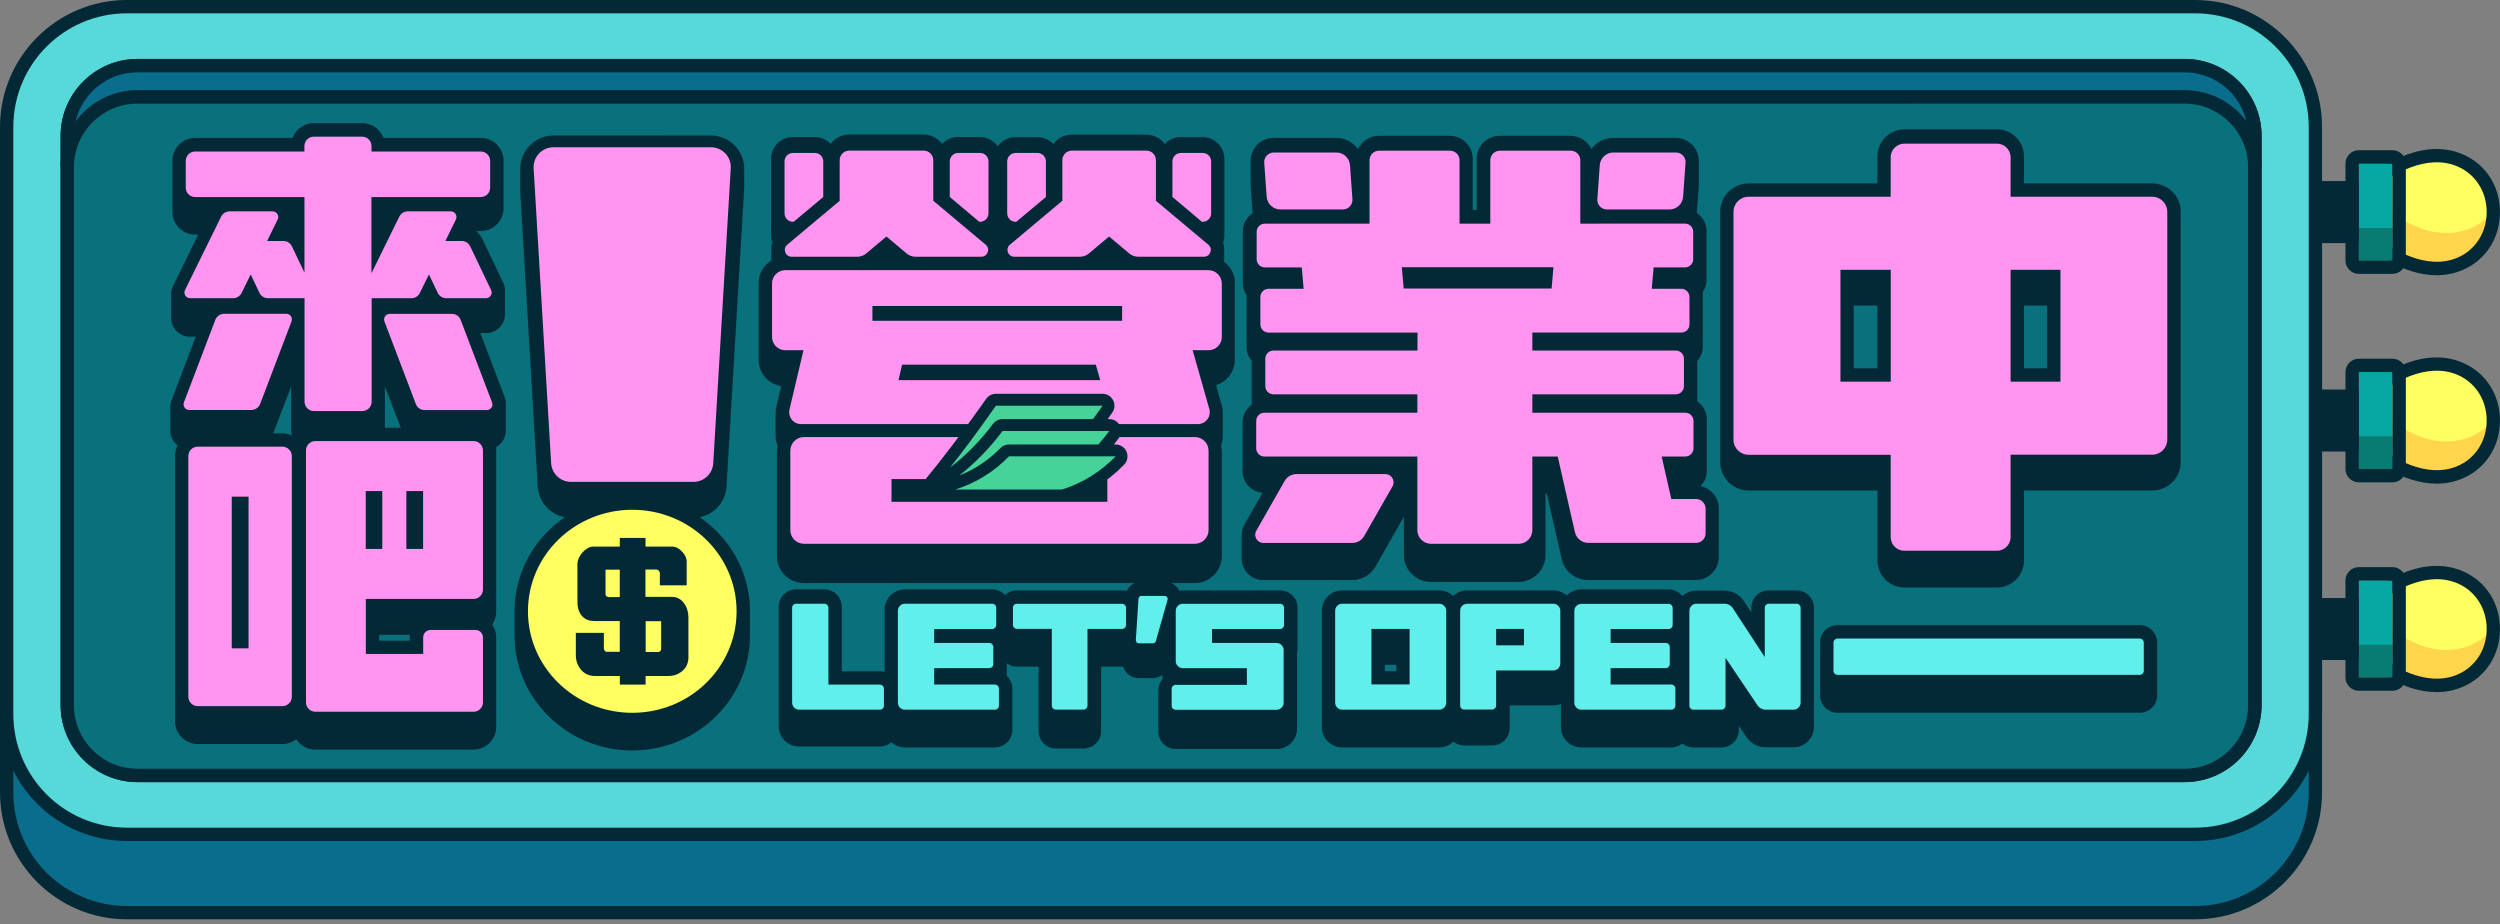
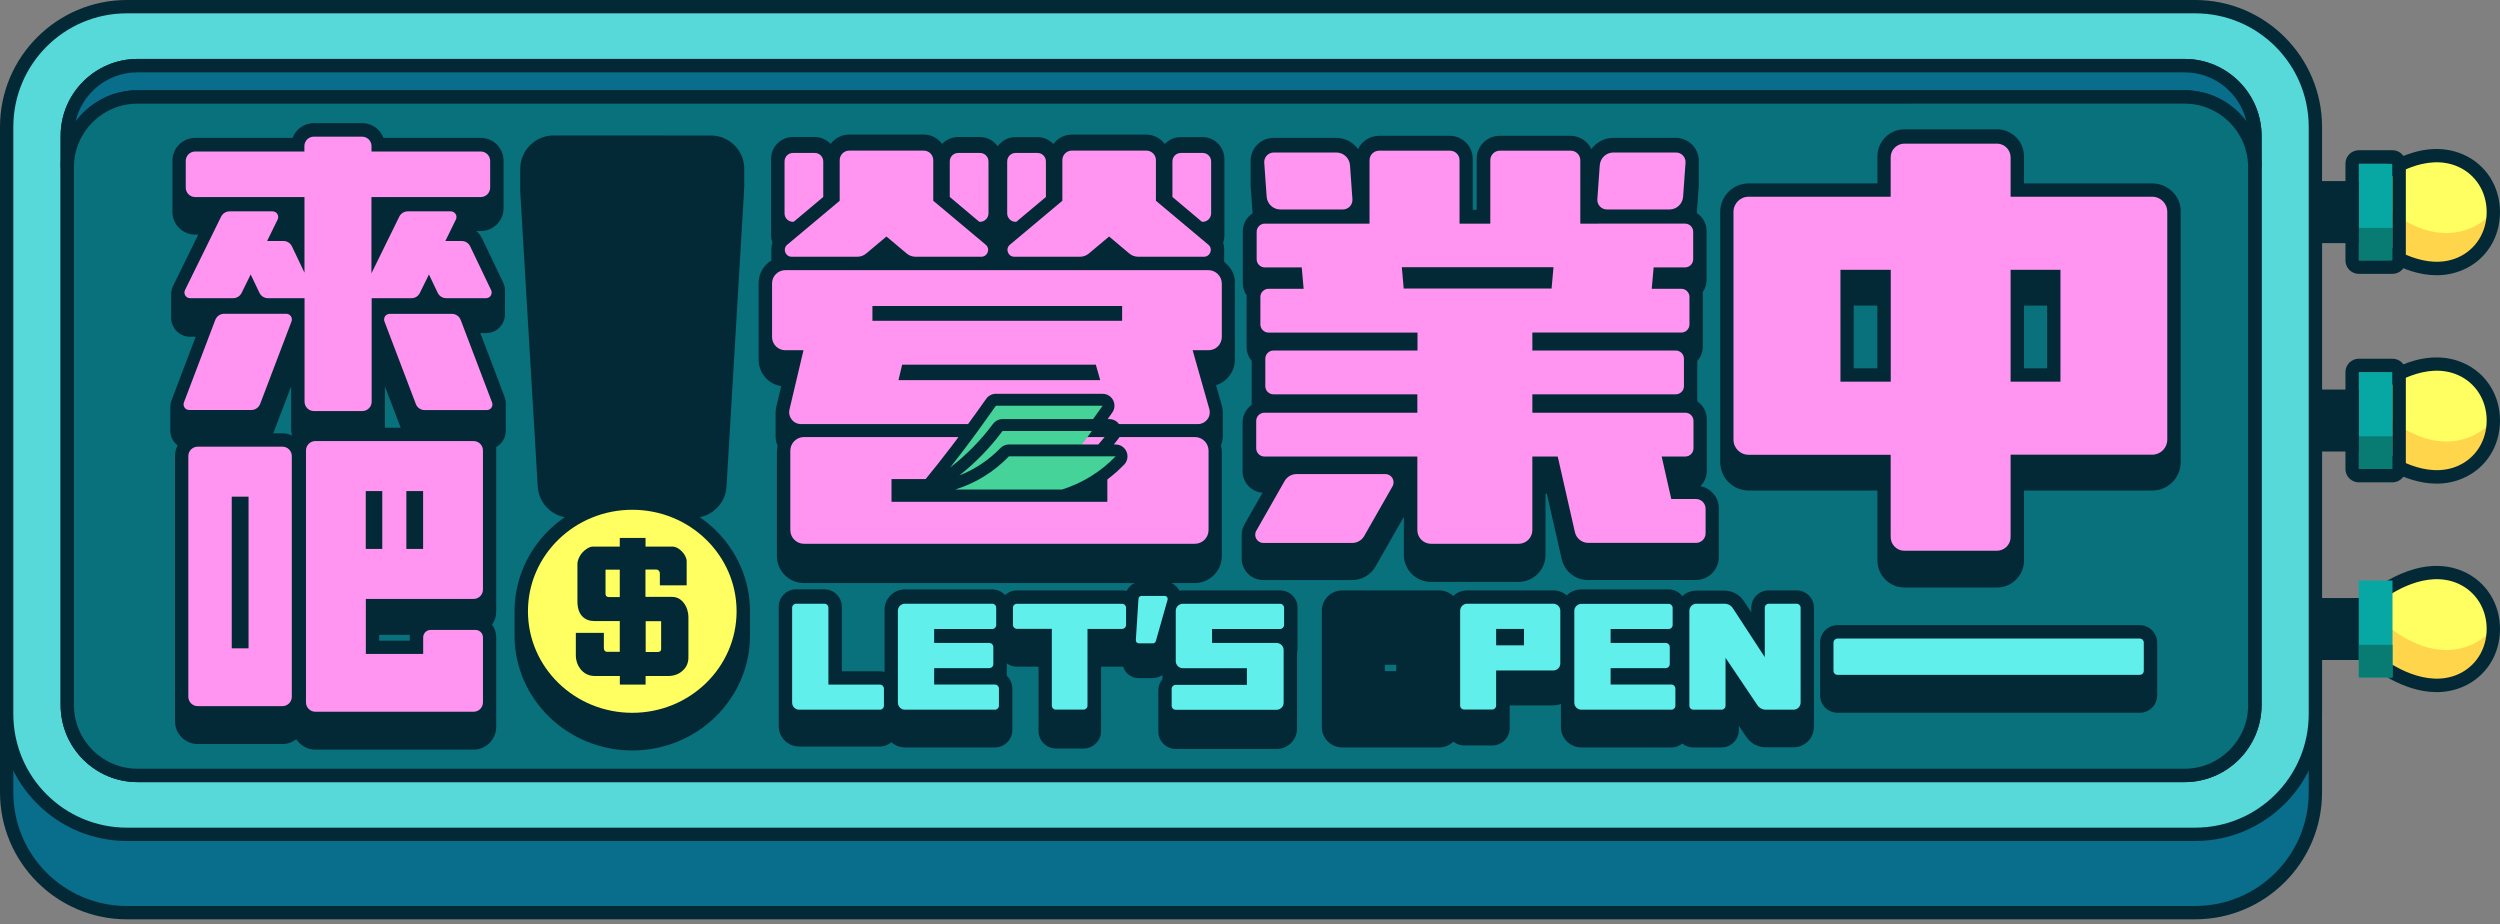
<svg xmlns="http://www.w3.org/2000/svg" version="1.1" id="圖層_1" x="0px" y="0px" viewBox="0 0 330 122" style="enable-background:new 0 0 330 122;" xml:space="preserve">
  <rect x="0" y="0" width="330" height="122" fill="#808080" stroke="none" />
  <style type="text/css">
	.st0{fill:#FFFFFF;}
	.st1{fill:#032936;}
	.st2{fill:#FFFFA3;}
	.st3{fill:#FFFF61;}
	.st4{opacity:0.88;}
	.st5{fill:#FFCF48;}
	.st6{fill:#07A8A3;}
	.st7{fill:#087C73;}
	.st8{fill:#096D8C;}
	.st9{fill:#57D9D9;}
	.st10{fill:#0A7F7F;}
	.st11{fill:#08717C;}
	.st12{fill:#FF94F1;}
	.st13{fill:#60EFEB;}
	.st14{fill:none;}
	.st15{fill:#46D39A;}


	.set_01{ animation: 2s 0s Stretch 31 alternate both; } /* 營業中+英文 */
	.set_02{ animation: 2s 1s slow_left 31 alternate both; } /* 來吧！ = */
	.set_03{ /*animation: 1s 0s Pass 31 alternate both;*/ } /* 外框 */
	.light_01{ animation: 1s 0s Pass 31 alternate both; } /* 外框燈01 */
	.light_02{ animation: 1s .5s Pass 31 alternate both; } /* 外框燈02 */
	.light_03{ animation: 1s 1s Pass 31 alternate both; } /* 外框燈03 */

	@keyframes Stretch {
	    0%,100% { transform: translate(0px,0px); }
	        50% { transform: translate(0px,-6px); }
    }
	@-webkit-keyframes Stretch {
	    0%,100% { transform: translate(0px,0px); }
	        50% { transform: translate(0px,-6px); }
	}
	@keyframes slow_left {
	    0%,100% { transform: translate(0px,0px); }
	        50% { transform: translate(0px,-6px); }
    }
	@-webkit-keyframes slow_left {
	    0%,100% { transform: translate(0px,0px); }
	        50% { transform: translate(0px,-6px); }
    }
    @keyframes Pass {
	     0%,100% { opacity: 1; }
	        50% { opacity: 0; }
	}
	@-webkit-keyframes Pass {
	     0%,100% { opacity: 1; }
	        50% { opacity: 0; }
	}
</style>
  <g>
    <g>
		/* 外框 */
		<g>
        <g>
          <g>
            <g>
              <g>
                <g>
                  <g>
                    <g>
                      <g>
                        <g>
                          <g>
                            <g>
                              <g>
                                <g>
                                  <g>
                                    <g>
                                      <g>
                                        <path class="st0 set_03" d="M101.46,15.51c-13.69,0-24.8,12.75-24.8,28.49c0,4.63,0.97,14.49,2.68,18.36h22.12h22.12                     c1.71-3.87,2.68-13.72,2.68-18.36C126.25,28.26,115.15,15.51,101.46,15.51z" />
                                      </g>
                                    </g>
                                  </g>
                                </g>
                              </g>
                            </g>
                          </g>
                        </g>
                      </g>
                    </g>
                  </g>
                </g>
              </g>
            </g>
          </g>
          <g>
            <g>
              <g>
                <g>
                  <g>
                    <g>
                      <g>
                        <g>
                          <g>
                            <g>
                              <g>
                                <g>
                                  <g>
                                    <g>
                                      <g>
                                        <path class="st1 set_03" d="M123.58,63.24H79.34c-0.35,0-0.67-0.21-0.81-0.53C76.7,58.56,75.78,48.48,75.78,44                     c0-16.19,11.52-29.37,25.68-29.37c14.16,0,25.68,13.17,25.68,29.37c0,4.48-0.92,14.56-2.75,18.71                     C124.24,63.03,123.93,63.24,123.58,63.24z M79.93,61.47h43.05c1.47-3.92,2.39-12.76,2.39-17.47                     c0-15.22-10.73-27.6-23.91-27.6S77.55,28.78,77.55,44C77.55,48.71,78.47,57.55,79.93,61.47z" />
                                      </g>
                                    </g>
                                  </g>
                                </g>
                              </g>
                            </g>
                          </g>
                        </g>
                      </g>
                    </g>
                  </g>
                </g>
              </g>
            </g>
          </g>
        </g>
      </g>
      <g>
        <g>
          <g>
            <g>
              <g>
                <g>
                  <g>
                    <g>
                      <g>
                        <g>
                          <g>
                            <g>
                              <g>
                                <g>
                                  <g>
                                    <g>
                                      <g>
                                        <g>
                                          <path class="st2 set_03" d="M62.27,69.21c-3.83,0-16.45-0.47-18.2-6.52c-0.82-2.84-0.01-6.36,2.12-9.18                      c1.79-2.38,6.14-6.38,15.11-6.38c0.52,0,1.05,0.01,1.59,0.04c9.66,0.49,14.75,5.73,16.29,10.48                      c1.14,3.5,0.47,6.88-1.69,8.62C74.97,68.3,68.03,69.21,62.27,69.21C62.28,69.21,62.28,69.21,62.27,69.21z" />
                                        </g>
                                      </g>
                                    </g>
                                  </g>
                                </g>
                              </g>
                            </g>
                          </g>
                        </g>
                      </g>
                    </g>
                  </g>
                </g>
              </g>
            </g>
          </g>
          <g>
            <g>
              <g>
                <g>
                  <g>
                    <g>
                      <g>
                        <g>
                          <g>
                            <g>
                              <g>
                                <g>
                                  <g>
                                    <g>
                                      <g>
                                        <g>
                                          <path class="st1 set_03" d="M61.3,48.01c0.5,0,1.02,0.01,1.54,0.04c15.3,0.77,18.7,13.82,14.09,17.53                      c-2.06,1.66-8.25,2.75-14.66,2.75c-7.9,0-16.13-1.65-17.35-5.88C43.41,57.21,47.93,48.01,61.3,48.01                       M61.3,46.25c-9.36,0-13.92,4.22-15.81,6.73c-2.29,3.05-3.16,6.86-2.26,9.96c1.87,6.46,13.94,7.16,19.05,7.16                      c5.48,0,12.9-0.82,15.77-3.14c2.45-1.97,3.22-5.73,1.97-9.58c-1.63-5.03-6.98-10.58-17.08-11.09                      C62.39,46.26,61.84,46.25,61.3,46.25L61.3,46.25z" />
                                        </g>
                                      </g>
                                    </g>
                                  </g>
                                </g>
                              </g>
                            </g>
                          </g>
                        </g>
                      </g>
                    </g>
                  </g>
                </g>
              </g>
            </g>
          </g>
        </g>
        <g>
          <g>
            <g>
              <g>
                <g>
                  <g>
                    <g>
                      <g>
                        <g>
                          <g>
                            <g>
                              <g>
                                <g>
                                  <g>
                                    <g>
                                      <g>
                                        <path class="st1 set_03" d="M52.48,68.46c-0.37,0-0.72-0.24-0.84-0.61c-2.41-7.52,1.54-13.23,1.71-13.47                     c0.28-0.4,0.83-0.49,1.23-0.21c0.4,0.28,0.49,0.83,0.21,1.23c-0.05,0.08-3.6,5.27-1.47,11.91                     c0.15,0.46-0.11,0.96-0.57,1.11C52.66,68.44,52.56,68.46,52.48,68.46z" />
                                      </g>
                                    </g>
                                  </g>
                                </g>
                              </g>
                            </g>
                          </g>
                        </g>
                      </g>
                    </g>
                  </g>
                </g>
              </g>
            </g>
          </g>
        </g>
        <g>
          <g>
            <g>
              <g>
                <g>
                  <g>
                    <g>
                      <g>
                        <g>
                          <g>
                            <g>
                              <g>
                                <g>
                                  <g>
                                    <g>
                                      <g>
                                        <path class="st1 set_03" d="M63.27,69.37c-0.3,0-0.58-0.15-0.75-0.42c-3.2-5.17,1.29-13.66,1.48-14.02                     c0.23-0.43,0.76-0.59,1.19-0.36c0.43,0.23,0.59,0.76,0.36,1.19c-0.04,0.08-4.2,7.95-1.53,12.26                     c0.26,0.41,0.13,0.96-0.29,1.21C63.58,69.33,63.42,69.37,63.27,69.37z" />
                                      </g>
                                    </g>
                                  </g>
                                </g>
                              </g>
                            </g>
                          </g>
                        </g>
                      </g>
                    </g>
                  </g>
                </g>
              </g>
            </g>
          </g>
        </g>
      </g>/
		<g>
        <g>
          <g>
            <g>
              <g>
                <g>
                  <g>
                    <g>
                      <g>
                        <g>
                          <g>
                            <g>
                              <g>
                                <g>
                                  <g>
                                    <g>
                                      <g>
                                        <g>
                                          <path class="st2 set_03" d="M140.74,69.21c-5.76,0-12.7-0.91-15.22-2.94c-2.16-1.74-2.82-5.12-1.69-8.62                      c1.54-4.75,6.63-9.99,16.29-10.48c0.53-0.03,1.07-0.04,1.59-0.04c8.97,0,13.32,4,15.11,6.38                      c2.13,2.83,2.94,6.35,2.12,9.18C157.2,68.74,144.57,69.21,140.74,69.21z" />
                                        </g>
                                      </g>
                                    </g>
                                  </g>
                                </g>
                              </g>
                            </g>
                          </g>
                        </g>
                      </g>
                    </g>
                  </g>
                </g>
              </g>
            </g>
          </g>
          <g>
            <g>
              <g>
                <g>
                  <g>
                    <g>
                      <g>
                        <g>
                          <g>
                            <g>
                              <g>
                                <g>
                                  <g>
                                    <g>
                                      <g>
                                        <g>
                                          <path class="st1 set_03" d="M141.71,48.01c13.38,0,17.89,9.2,16.38,14.43c-1.22,4.24-9.45,5.88-17.35,5.88                      c-6.41,0-12.6-1.08-14.66-2.75c-4.6-3.71-1.21-16.76,14.09-17.53C140.7,48.03,141.21,48.01,141.71,48.01                       M141.71,46.25L141.71,46.25c-0.53,0-1.08,0.01-1.63,0.04c-10.11,0.51-15.45,6.06-17.08,11.09                      c-1.25,3.85-0.48,7.61,1.97,9.58c2.87,2.31,10.29,3.14,15.77,3.14c5.11,0,17.18-0.7,19.05-7.16                      c0.89-3.1,0.03-6.91-2.26-9.96C155.64,50.46,151.07,46.25,141.71,46.25L141.71,46.25z" />
                                        </g>
                                      </g>
                                    </g>
                                  </g>
                                </g>
                              </g>
                            </g>
                          </g>
                        </g>
                      </g>
                    </g>
                  </g>
                </g>
              </g>
            </g>
          </g>
        </g>
        <g>
          <g>
            <g>
              <g>
                <g>
                  <g>
                    <g>
                      <g>
                        <g>
                          <g>
                            <g>
                              <g>
                                <g>
                                  <g>
                                    <g>
                                      <g>
                                        <path class="st1 set_03" d="M150.53,68.48c-0.09,0-0.18-0.01-0.27-0.04c-0.46-0.15-0.72-0.65-0.57-1.11                     c2.16-6.7-1.43-11.88-1.46-11.93c-0.28-0.4-0.19-0.95,0.21-1.23c0.4-0.28,0.95-0.19,1.23,0.21                     c0.17,0.24,4.13,5.96,1.7,13.49C151.25,68.24,150.91,68.48,150.53,68.48z" />
                                      </g>
                                    </g>
                                  </g>
                                </g>
                              </g>
                            </g>
                          </g>
                        </g>
                      </g>
                    </g>
                  </g>
                </g>
              </g>
            </g>
          </g>
        </g>
        <g>
          <g>
            <g>
              <g>
                <g>
                  <g>
                    <g>
                      <g>
                        <g>
                          <g>
                            <g>
                              <g>
                                <g>
                                  <g>
                                    <g>
                                      <g>
                                        <path class="st1 set_03" d="M139.76,69.37c-0.16,0-0.32-0.04-0.46-0.13c-0.41-0.26-0.54-0.8-0.29-1.21                     c2.67-4.32-1.49-12.17-1.54-12.25c-0.23-0.43-0.07-0.96,0.36-1.19c0.43-0.23,0.96-0.07,1.19,0.36                     c0.19,0.36,4.68,8.84,1.48,14.01C140.34,69.22,140.05,69.37,139.76,69.37z" />
                                      </g>
                                    </g>
                                  </g>
                                </g>
                              </g>
                            </g>
                          </g>
                        </g>
                      </g>
                    </g>
                  </g>
                </g>
              </g>
            </g>
          </g>
        </g>
      </g>

		/* 燈01 */
		<g>
        <g>
          <g>
            <g>
              <g>
                <g>
                  <g>
                    <g>
                      <g>
                        <g>
                          <g>
                            <g>
                              <g>
                                <g>
                                  <g>
                                    <g>
                                      <g>
                                        <path class="st3 light_01" d="M324.81,21.2c-5.48-2.41-11.36,2.63-11.36,2.63V28v4.16c0,0,5.89,5.04,11.36,2.63                     C330.55,32.26,330.55,23.73,324.81,21.2z" />
                                      </g>
                                    </g>
                                  </g>
                                </g>
                              </g>
                            </g>
                          </g>
                        </g>
                      </g>
                    </g>
                  </g>
                </g>
              </g>
            </g>
          </g>
        </g>
        <g class="st4">
          <g>
            <g>
              <g>
                <g>
                  <g>
                    <g>
                      <g>
                        <g>
                          <g>
                            <g>
                              <g>
                                <g>
                                  <g>
                                    <g>
                                      <g>
                                        <g>
                                          <path class="st5 set_03" d="M325.15,30.46c-5.65,1.56-10.72-3.4-11.71-4.44V28v4.16c0,0,5.89,5.04,11.36,2.63                      c2.91-1.28,4.35-4.11,4.3-6.91C328.15,29.07,326.82,30,325.15,30.46z" />
                                        </g>
                                      </g>
                                    </g>
                                  </g>
                                </g>
                              </g>
                            </g>
                          </g>
                        </g>
                      </g>
                    </g>
                  </g>
                </g>
              </g>
            </g>
          </g>
        </g>
        <g>
          <g>
            <g>
              <g>
                <g>
                  <g>
                    <g>
                      <g>
                        <g>
                          <g>
                            <g>
                              <g>
                                <g>
                                  <g>
                                    <g>
                                      <g>
                                        <path class="st1 set_03" d="M321.63,36.33c-4.6,0-8.55-3.33-8.76-3.5c-0.2-0.17-0.31-0.41-0.31-0.67v-8.32                     c0-0.26,0.11-0.5,0.31-0.67c0.26-0.22,6.38-5.37,12.29-2.77l0,0c2.98,1.31,4.84,4.22,4.84,7.6                     s-1.85,6.29-4.84,7.6C323.98,36.12,322.78,36.33,321.63,36.33z M314.33,31.73c1.23,0.93,5.9,4.11,10.13,2.25                     c2.33-1.03,3.78-3.32,3.78-5.99s-1.45-4.96-3.78-5.99l0,0c-4.24-1.87-8.9,1.32-10.13,2.25V31.73z" />
                                      </g>
                                    </g>
                                  </g>
                                </g>
                              </g>
                            </g>
                          </g>
                        </g>
                      </g>
                    </g>
                  </g>
                </g>
              </g>
            </g>
          </g>
        </g>
        <g>
          <g>
            <g>
              <g>
                <g>
                  <g>
                    <g>
                      <g>
                        <g>
                          <g>
                            <g>
                              <g>
                                <g>
                                  <g>
                                    <g>
                                      <g>
                                        <rect x="303.78" y="21.96" transform="matrix(-1.836970e-16 1 -1 -1.836970e-16 334.986 -278.995)" class="st1" width="6.42" height="12.08" />
                                      </g>
                                    </g>
                                  </g>
                                </g>
                              </g>
                            </g>
                          </g>
                        </g>
                      </g>
                    </g>
                  </g>
                </g>
              </g>
            </g>
          </g>
          <g>
            <g>
              <g>
                <g>
                  <g>
                    <g>
                      <g>
                        <g>
                          <g>
                            <g>
                              <g>
                                <g>
                                  <g>
                                    <g>
                                      <g>
                                        <path class="st1" d="M313.91,32.09h-13.84V23.9h13.84V32.09z M301.83,30.32h10.31v-4.66h-10.31V30.32z" />
                                      </g>
                                    </g>
                                  </g>
                                </g>
                              </g>
                            </g>
                          </g>
                        </g>
                      </g>
                    </g>
                  </g>
                </g>
              </g>
            </g>
          </g>
        </g>
        <g>
          <g>
            <g>
              <g>
                <g>
                  <g>
                    <g>
                      <g>
                        <g>
                          <g>
                            <g>
                              <g>
                                <g>
                                  <g>
                                    <g>
                                      <g>
                                        <rect x="311.36" y="21.6" class="st6" width="4.45" height="12.8" />
                                      </g>
                                    </g>
                                  </g>
                                </g>
                              </g>
                            </g>
                          </g>
                        </g>
                      </g>
                    </g>
                  </g>
                </g>
              </g>
            </g>
          </g>
        </g>
        <g>
          <g>
            <g>
              <g>
                <g>
                  <g>
                    <g>
                      <g>
                        <g>
                          <g>
                            <g>
                              <g>
                                <g>
                                  <g>
                                    <g>
                                      <g>
                                        <rect x="311.36" y="30.08" class="st7" width="4.45" height="4.32" />
                                      </g>
                                    </g>
                                  </g>
                                </g>
                              </g>
                            </g>
                          </g>
                        </g>
                      </g>
                    </g>
                  </g>
                </g>
              </g>
            </g>
          </g>
        </g>
        <g>
          <g>
            <g>
              <g>
                <g>
                  <g>
                    <g>
                      <g>
                        <g>
                          <g>
                            <g>
                              <g>
                                <g>
                                  <g>
                                    <g>
                                      <g>
                                        <path class="st1 set_03" d="M315.81,21.6v12.8h-4.45V21.6H315.81 M315.81,19.83h-4.45c-0.97,0-1.76,0.79-1.76,1.76v12.8                     c0,0.97,0.79,1.76,1.76,1.76h4.45c0.97,0,1.76-0.79,1.76-1.76V21.6C317.57,20.62,316.78,19.83,315.81,19.83                     L315.81,19.83z" />
                                      </g>
                                    </g>
                                  </g>
                                </g>
                              </g>
                            </g>
                          </g>
                        </g>
                      </g>
                    </g>
                  </g>
                </g>
              </g>
            </g>
          </g>
        </g>
      </g>

		/* 燈02 */
		<g>
        <g>
          <g>
            <g>
              <g>
                <g>
                  <g>
                    <g>
                      <g>
                        <g>
                          <g>
                            <g>
                              <g>
                                <g>
                                  <g>
                                    <g>
                                      <g>
                                        <path class="st3 light_02" d="M324.81,48.72c-5.48-2.41-11.36,2.63-11.36,2.63v4.16v4.16c0,0,5.89,5.04,11.36,2.63                     C330.55,59.78,330.55,51.24,324.81,48.72z" />
                                      </g>
                                    </g>
                                  </g>
                                </g>
                              </g>
                            </g>
                          </g>
                        </g>
                      </g>
                    </g>
                  </g>
                </g>
              </g>
            </g>
          </g>
        </g>
        <g class="st4">
          <g>
            <g>
              <g>
                <g>
                  <g>
                    <g>
                      <g>
                        <g>
                          <g>
                            <g>
                              <g>
                                <g>
                                  <g>
                                    <g>
                                      <g>
                                        <g>
                                          <path class="st5 set_03" d="M325.15,57.98c-5.65,1.56-10.72-3.4-11.71-4.44v1.97v4.16c0,0,5.89,5.04,11.36,2.63                      c2.91-1.28,4.35-4.11,4.3-6.91C328.15,56.59,326.82,57.52,325.15,57.98z" />
                                        </g>
                                      </g>
                                    </g>
                                  </g>
                                </g>
                              </g>
                            </g>
                          </g>
                        </g>
                      </g>
                    </g>
                  </g>
                </g>
              </g>
            </g>
          </g>
        </g>
        <g>
          <g>
            <g>
              <g>
                <g>
                  <g>
                    <g>
                      <g>
                        <g>
                          <g>
                            <g>
                              <g>
                                <g>
                                  <g>
                                    <g>
                                      <g>
                                        <path class="st1 set_03" d="M321.63,63.84c-4.6,0-8.55-3.33-8.76-3.5c-0.2-0.17-0.31-0.41-0.31-0.67v-8.32                     c0-0.26,0.11-0.5,0.31-0.67c0.26-0.22,6.38-5.37,12.29-2.77l0,0c2.98,1.31,4.84,4.22,4.84,7.6                     s-1.85,6.29-4.84,7.6C323.98,63.63,322.78,63.84,321.63,63.84z M314.33,59.24c1.23,0.93,5.9,4.11,10.13,2.25                     c2.33-1.03,3.78-3.32,3.78-5.99c0-2.67-1.45-4.96-3.78-5.99c-4.24-1.87-8.9,1.32-10.13,2.25V59.24z" />
                                      </g>
                                    </g>
                                  </g>
                                </g>
                              </g>
                            </g>
                          </g>
                        </g>
                      </g>
                    </g>
                  </g>
                </g>
              </g>
            </g>
          </g>
        </g>
        <g>
          <g>
            <g>
              <g>
                <g>
                  <g>
                    <g>
                      <g>
                        <g>
                          <g>
                            <g>
                              <g>
                                <g>
                                  <g>
                                    <g>
                                      <g>
                                        <rect x="303.78" y="49.47" transform="matrix(-1.836970e-16 1 -1 -1.836970e-16 362.501 -251.48)" class="st1" width="6.42" height="12.08" />
                                      </g>
                                    </g>
                                  </g>
                                </g>
                              </g>
                            </g>
                          </g>
                        </g>
                      </g>
                    </g>
                  </g>
                </g>
              </g>
            </g>
          </g>
          <g>
            <g>
              <g>
                <g>
                  <g>
                    <g>
                      <g>
                        <g>
                          <g>
                            <g>
                              <g>
                                <g>
                                  <g>
                                    <g>
                                      <g>
                                        <path class="st1 set_03" d="M313.91,59.6h-13.84v-8.18h13.84V59.6z M301.83,57.84h10.31v-4.66h-10.31V57.84z" />
                                      </g>
                                    </g>
                                  </g>
                                </g>
                              </g>
                            </g>
                          </g>
                        </g>
                      </g>
                    </g>
                  </g>
                </g>
              </g>
            </g>
          </g>
        </g>
        <g>
          <g>
            <g>
              <g>
                <g>
                  <g>
                    <g>
                      <g>
                        <g>
                          <g>
                            <g>
                              <g>
                                <g>
                                  <g>
                                    <g>
                                      <g>
                                        <rect x="311.36" y="49.11" class="st6" width="4.45" height="12.8" />
                                      </g>
                                    </g>
                                  </g>
                                </g>
                              </g>
                            </g>
                          </g>
                        </g>
                      </g>
                    </g>
                  </g>
                </g>
              </g>
            </g>
          </g>
        </g>
        <g>
          <g>
            <g>
              <g>
                <g>
                  <g>
                    <g>
                      <g>
                        <g>
                          <g>
                            <g>
                              <g>
                                <g>
                                  <g>
                                    <g>
                                      <g>
                                        <rect x="311.36" y="57.59" class="st7" width="4.45" height="4.32" />
                                      </g>
                                    </g>
                                  </g>
                                </g>
                              </g>
                            </g>
                          </g>
                        </g>
                      </g>
                    </g>
                  </g>
                </g>
              </g>
            </g>
          </g>
        </g>
        <g>
          <g>
            <g>
              <g>
                <g>
                  <g>
                    <g>
                      <g>
                        <g>
                          <g>
                            <g>
                              <g>
                                <g>
                                  <g>
                                    <g>
                                      <g>
                                        <path class="st1 set_03" d="M315.81,49.11v12.8h-4.45v-12.8H315.81 M315.81,47.35h-4.45c-0.97,0-1.76,0.79-1.76,1.76                     v12.8c0,0.97,0.79,1.76,1.76,1.76h4.45c0.97,0,1.76-0.79,1.76-1.76v-12.8                     C317.57,48.14,316.78,47.35,315.81,47.35L315.81,47.35z" />
                                      </g>
                                    </g>
                                  </g>
                                </g>
                              </g>
                            </g>
                          </g>
                        </g>
                      </g>
                    </g>
                  </g>
                </g>
              </g>
            </g>
          </g>
        </g>
      </g>

		/* 燈03 */
		<g>
        <g>
          <g>
            <g>
              <g>
                <g>
                  <g>
                    <g>
                      <g>
                        <g>
                          <g>
                            <g>
                              <g>
                                <g>
                                  <g>
                                    <g>
                                      <g>
                                        <path class="st3 light_03" d="M324.81,76.23c-5.48-2.41-11.36,2.63-11.36,2.63v4.16v4.16c0,0,5.89,5.04,11.36,2.63                     C330.55,87.29,330.55,78.76,324.81,76.23z" />
                                      </g>
                                    </g>
                                  </g>
                                </g>
                              </g>
                            </g>
                          </g>
                        </g>
                      </g>
                    </g>
                  </g>
                </g>
              </g>
            </g>
          </g>
        </g>
        <g class="st4">
          <g>
            <g>
              <g>
                <g>
                  <g>
                    <g>
                      <g>
                        <g>
                          <g>
                            <g>
                              <g>
                                <g>
                                  <g>
                                    <g>
                                      <g>
                                        <g>
                                          <path class="st5 set_03" d="M325.15,85.5c-5.65,1.56-10.72-3.4-11.71-4.44v1.97v4.16c0,0,5.89,5.04,11.36,2.63                      c2.91-1.28,4.35-4.11,4.3-6.91C328.15,84.1,326.82,85.03,325.15,85.5z" />
                                        </g>
                                      </g>
                                    </g>
                                  </g>
                                </g>
                              </g>
                            </g>
                          </g>
                        </g>
                      </g>
                    </g>
                  </g>
                </g>
              </g>
            </g>
          </g>
        </g>
        <g>
          <g>
            <g>
              <g>
                <g>
                  <g>
                    <g>
                      <g>
                        <g>
                          <g>
                            <g>
                              <g>
                                <g>
                                  <g>
                                    <g>
                                      <g>
                                        <path class="st1 set_03" d="M321.63,91.36c-4.6,0-8.55-3.33-8.76-3.5c-0.2-0.17-0.31-0.41-0.31-0.67v-8.32                     c0-0.26,0.11-0.5,0.31-0.67c0.26-0.22,6.38-5.37,12.29-2.77l0,0c2.98,1.31,4.84,4.22,4.84,7.6                     c0,3.38-1.85,6.29-4.84,7.6C323.98,91.15,322.78,91.36,321.63,91.36z M314.33,86.76                     c1.23,0.93,5.9,4.11,10.13,2.25c2.33-1.03,3.78-3.32,3.78-5.99c0-2.67-1.45-4.96-3.78-5.99                     c-4.24-1.87-8.9,1.32-10.13,2.25V86.76z" />
                                      </g>
                                    </g>
                                  </g>
                                </g>
                              </g>
                            </g>
                          </g>
                        </g>
                      </g>
                    </g>
                  </g>
                </g>
              </g>
            </g>
          </g>
        </g>
        <g>
          <g>
            <g>
              <g>
                <g>
                  <g>
                    <g>
                      <g>
                        <g>
                          <g>
                            <g>
                              <g>
                                <g>
                                  <g>
                                    <g>
                                      <g>
                                        <rect x="303.78" y="76.99" transform="matrix(-1.836970e-16 1 -1 -1.836970e-16 390.016 -223.964)" class="st1" width="6.42" height="12.08" />
                                      </g>
                                    </g>
                                  </g>
                                </g>
                              </g>
                            </g>
                          </g>
                        </g>
                      </g>
                    </g>
                  </g>
                </g>
              </g>
            </g>
          </g>
          <g>
            <g>
              <g>
                <g>
                  <g>
                    <g>
                      <g>
                        <g>
                          <g>
                            <g>
                              <g>
                                <g>
                                  <g>
                                    <g>
                                      <g>
                                        <path class="st1 set_03" d="M313.91,87.12h-13.84v-8.18h13.84V87.12z M301.83,85.35h10.31V80.7h-10.31V85.35z" />
                                      </g>
                                    </g>
                                  </g>
                                </g>
                              </g>
                            </g>
                          </g>
                        </g>
                      </g>
                    </g>
                  </g>
                </g>
              </g>
            </g>
          </g>
        </g>
        <g>
          <g>
            <g>
              <g>
                <g>
                  <g>
                    <g>
                      <g>
                        <g>
                          <g>
                            <g>
                              <g>
                                <g>
                                  <g>
                                    <g>
                                      <g>
                                        <rect x="311.36" y="76.63" class="st6" width="4.45" height="12.8" />
                                      </g>
                                    </g>
                                  </g>
                                </g>
                              </g>
                            </g>
                          </g>
                        </g>
                      </g>
                    </g>
                  </g>
                </g>
              </g>
            </g>
          </g>
        </g>
        <g>
          <g>
            <g>
              <g>
                <g>
                  <g>
                    <g>
                      <g>
                        <g>
                          <g>
                            <g>
                              <g>
                                <g>
                                  <g>
                                    <g>
                                      <g>
                                        <rect x="311.36" y="85.11" class="st7" width="4.45" height="4.32" />
                                      </g>
                                    </g>
                                  </g>
                                </g>
                              </g>
                            </g>
                          </g>
                        </g>
                      </g>
                    </g>
                  </g>
                </g>
              </g>
            </g>
          </g>
        </g>
        <g>
          <g>
            <g>
              <g>
                <g>
                  <g>
                    <g>
                      <g>
                        <g>
                          <g>
                            <g>
                              <g>
                                <g>
                                  <g>
                                    <g>
                                      <g>
-                                         <path class="st1 set_03" d="M315.81,76.63v12.8h-4.45v-12.8H315.81 M315.81,74.86h-4.45c-0.97,0-1.76,0.79-1.76,1.76                     v12.8c0,0.97,0.79,1.76,1.76,1.76h4.45c0.97,0,1.76-0.79,1.76-1.76v-12.8                     C317.57,75.65,316.78,74.86,315.81,74.86L315.81,74.86z" />
-                                       </g>
+                                         </g>
                                    </g>
                                  </g>
                                </g>
                              </g>
                            </g>
                          </g>
                        </g>
                      </g>
                    </g>
                  </g>
                </g>
              </g>
            </g>
          </g>
        </g>
      </g>
      <g>
        <g>
          <g>
            <g>
              <g>
                <g>
                  <g>
                    <g>
                      <g>
                        <g>
                          <g>
                            <g>
                              <g>
                                <g>
                                  <g>
                                    <g>
                                      <g>
                                        <path class="st8 set_03" d="M16.75,120.48c-8.75,0-15.87-7.12-15.87-15.87V27.09c0-8.75,7.12-15.87,15.87-15.87h273.01                     c8.75,0,15.87,7.12,15.87,15.87v77.51c0,8.75-7.12,15.87-15.87,15.87H16.75z" />
                                      </g>
                                    </g>
                                  </g>
                                </g>
                              </g>
                            </g>
                          </g>
                        </g>
                      </g>
                    </g>
                  </g>
                </g>
              </g>
            </g>
          </g>
        </g>
        <g>
          <g>
            <g>
              <g>
                <g>
                  <g>
                    <g>
                      <g>
                        <g>
                          <g>
                            <g>
                              <g>
                                <g>
                                  <g>
                                    <g>
                                      <g>
                                        <path class="st1 set_03" d="M289.76,12.1c8.28,0,14.99,6.71,14.99,14.99v77.51c0,8.28-6.71,14.99-14.99,14.99H16.75                     c-8.28,0-14.99-6.71-14.99-14.99V27.09c0-8.28,6.71-14.99,14.99-14.99H289.76 M289.76,10.34H16.75                     C7.52,10.34,0,17.86,0,27.09v77.51c0,9.24,7.52,16.75,16.75,16.75h273.01c9.24,0,16.75-7.52,16.75-16.75V27.09                     C306.51,17.86,299,10.34,289.76,10.34L289.76,10.34z" />
                                      </g>
                                    </g>
                                  </g>
                                </g>
                              </g>
                            </g>
                          </g>
                        </g>
                      </g>
                    </g>
                  </g>
                </g>
              </g>
            </g>
          </g>
        </g>
      </g>
      <g>
        <g>
          <g>
            <g>
              <g>
                <g>
                  <g>
                    <g>
                      <g>
                        <g>
                          <g>
                            <g>
                              <g>
                                <g>
                                  <g>
                                    <g>
                                      <g>
                                        <path class="st9 set_03" d="M16.75,110.14c-8.75,0-15.87-7.12-15.87-15.87V16.75C0.88,8,8,0.88,16.75,0.88h273.01                     c8.75,0,15.87,7.12,15.87,15.87v77.51c0,8.75-7.12,15.87-15.87,15.87H16.75z" />
                                      </g>
                                    </g>
                                  </g>
                                </g>
                              </g>
                            </g>
                          </g>
                        </g>
                      </g>
                    </g>
                  </g>
                </g>
              </g>
            </g>
          </g>
        </g>
        <g>
          <g>
            <g>
              <g>
                <g>
                  <g>
                    <g>
                      <g>
                        <g>
                          <g>
                            <g>
                              <g>
                                <g>
                                  <g>
                                    <g>
                                      <g>
                                        <path class="st1 set_03" d="M289.76,1.76c8.28,0,14.99,6.71,14.99,14.99v77.51c0,8.28-6.71,14.99-14.99,14.99H16.75                     c-8.28,0-14.99-6.71-14.99-14.99V16.75c0-8.28,6.71-14.99,14.99-14.99H289.76 M289.76,0H16.75                     C7.52,0,0,7.52,0,16.75v77.51c0,9.24,7.52,16.75,16.75,16.75h273.01c9.24,0,16.75-7.52,16.75-16.75V16.75                     C306.51,7.52,299,0,289.76,0L289.76,0z" />
                                      </g>
                                    </g>
                                  </g>
                                </g>
                              </g>
                            </g>
                          </g>
                        </g>
                      </g>
                    </g>
                  </g>
                </g>
              </g>
            </g>
          </g>
        </g>
      </g>
      <g>
        <g>
          <g>
            <g>
              <g>
                <g>
                  <g>
                    <g>
                      <g>
                        <g>
                          <g>
                            <g>
                              <g>
                                <g>
                                  <g>
                                    <g>
                                      <path class="st10 set_03" d="M288.36,102.35H18.15c-5.12,0-9.27-4.15-9.27-9.27V17.94c0-5.12,4.15-9.27,9.27-9.27h270.21                    c5.12,0,9.27,4.15,9.27,9.27v75.14C297.63,98.2,293.48,102.35,288.36,102.35z" />
                                    </g>
                                  </g>
                                </g>
                              </g>
                            </g>
                          </g>
                        </g>
                      </g>
                    </g>
                  </g>
                </g>
              </g>
            </g>
          </g>
        </g>
        <g>
          <g>
            <g>
              <g>
                <g>
                  <g>
                    <g>
                      <g>
                        <g>
                          <g>
                            <g>
                              <g>
                                <g>
                                  <g>
                                    <g>
                                      <path class="st1 set_03" d="M288.36,103.24H18.15C12.55,103.24,8,98.68,8,93.08V17.94c0-5.6,4.56-10.16,10.16-10.16                    h270.21c5.6,0,10.16,4.56,10.16,10.16v75.14C298.52,98.68,293.96,103.24,288.36,103.24z M18.15,9.55                    c-4.63,0-8.39,3.76-8.39,8.39v75.14c0,4.63,3.76,8.39,8.39,8.39h270.21c4.63,0,8.39-3.76,8.39-8.39V17.94                    c0-4.63-3.76-8.39-8.39-8.39H18.15z" />
                                    </g>
                                  </g>
                                </g>
                              </g>
                            </g>
                          </g>
                        </g>
                      </g>
                    </g>
                  </g>
                </g>
              </g>
            </g>
          </g>
        </g>
      </g>
      <g>
        <g>
          <g>
            <g>
              <g>
                <g>
                  <g>
                    <g>
                      <g>
                        <g>
                          <g>
                            <g>
                              <g>
                                <g>
                                  <g>
                                    <g>
                                      <g>
                                        <path class="st8 set_03" d="M288.36,8.67H18.15c-5.12,0-9.27,4.15-9.27,9.27v4.13c0-5.12,4.15-9.27,9.27-9.27h270.21                     c5.12,0,9.27,4.15,9.27,9.27v-4.13C297.63,12.82,293.48,8.67,288.36,8.67z" />
                                      </g>
                                    </g>
                                  </g>
                                </g>
                              </g>
                            </g>
                          </g>
                        </g>
                      </g>
                    </g>
                  </g>
                </g>
              </g>
            </g>
          </g>
          <g>
            <g>
              <g>
                <g>
                  <g>
                    <g>
                      <g>
                        <g>
                          <g>
                            <g>
                              <g>
                                <g>
                                  <g>
                                    <g>
                                      <g>
                                        <path class="st1 set_03" d="M298.52,22.07h-1.76c0-4.63-3.76-8.39-8.39-8.39H18.15c-4.63,0-8.39,3.76-8.39,8.39H8v-4.13                     c0-5.6,4.56-10.16,10.16-10.16h270.21c5.6,0,10.16,4.56,10.16,10.16V22.07z M18.15,11.92h270.21                     c3.35,0,6.33,1.63,8.18,4.14c-0.86-3.72-4.2-6.51-8.18-6.51H18.15c-3.98,0-7.32,2.78-8.18,6.51                     C11.83,13.55,14.8,11.92,18.15,11.92z" />
                                      </g>
                                    </g>
                                  </g>
                                </g>
                              </g>
                            </g>
                          </g>
                        </g>
                      </g>
                    </g>
                  </g>
                </g>
              </g>
            </g>
          </g>
        </g>
        <g>
          <g>
            <g>
              <g>
                <g>
                  <g>
                    <g>
                      <g>
                        <g>
                          <g>
                            <g>
                              <g>
                                <g>
                                  <g>
                                    <g>
                                      <g>
                                        <path class="st11 set_03" d="M288.36,12.8H18.15c-5.12,0-9.27,4.15-9.27,9.27v71.01c0,5.12,4.15,9.27,9.27,9.27h270.21                     c5.12,0,9.27-4.15,9.27-9.27V22.07C297.63,16.95,293.48,12.8,288.36,12.8z" />
                                      </g>
                                    </g>
                                  </g>
                                </g>
                              </g>
                            </g>
                          </g>
                        </g>
                      </g>
                    </g>
                  </g>
                </g>
              </g>
            </g>
          </g>
          <g>
            <g>
              <g>
                <g>
                  <g>
                    <g>
                      <g>
                        <g>
                          <g>
                            <g>
                              <g>
                                <g>
                                  <g>
                                    <g>
                                      <g>
                                        <path class="st1 set_03" d="M288.36,103.24H18.15C12.55,103.24,8,98.68,8,93.08V22.07c0-5.6,4.56-10.16,10.16-10.16                     h270.21c5.6,0,10.16,4.56,10.16,10.16v71.01C298.52,98.68,293.96,103.24,288.36,103.24z M18.15,13.68                     c-4.63,0-8.39,3.76-8.39,8.39v71.01c0,4.63,3.76,8.39,8.39,8.39h270.21c4.63,0,8.39-3.76,8.39-8.39V22.07                     c0-4.63-3.76-8.39-8.39-8.39H18.15z" />
                                      </g>
                                    </g>
                                  </g>
                                </g>
                              </g>
                            </g>
                          </g>
                        </g>
                      </g>
                    </g>
                  </g>
                </g>
              </g>
            </g>
          </g>
        </g>
      </g>
      <g>
			/* 吧 黑框 */
			<path class="st1 set_02" d="M62.51,56.46H41.63c-1.05,0-1.98,0.55-2.51,1.37c-0.51-0.39-1.14-0.63-1.83-0.63H26.1c-1.65,0-3,1.35-3,3     v0.1v0.1v0.1v0.1v0.1v0.1v0.1v0.1v0.1v0.1v0.1v0.1v0.1v0.1v0.1v0.1v0.1v0.1v0.1v0.1v0.1v0.1v0.1v0.1v0.1v0.1v0.1v0.1v0.1v0.1v0.1     v28.81v0.1v0.1v0.1v0.1v0.1v0.1v0.1v0.1v0.1v0.1v0.1v0.1v0.1v0.1v0.1v0.1v0.1v0.1v0.1v0.1v0.1v0.1v0.1v0.1v0.1v0.1v0.1v0.1v0.1     v0.1v0.1c0,1.65,1.35,3,3,3h11.18c0.69,0,1.32-0.24,1.83-0.63c0.54,0.82,1.46,1.37,2.51,1.37h20.88c1.65,0,3-1.35,3-3v-0.1v-0.1     v-0.1v-0.1v-0.1v-0.1v-0.1v-0.1v-0.1v-0.1v-0.1v-0.1v-0.1v-0.1v-0.1v-0.1v-0.1v-0.1v-0.1v-0.1v-0.05v-0.04v-0.05v-0.04v-0.05     v-0.04v-0.05v-0.04v-0.05v-0.04v-0.05v-0.04v-0.05v-0.04v-0.05V93v-0.05V92.9v-0.05v-0.04v-0.05v-0.04v-0.05v-0.1v-0.1v-0.1v-0.1     v-0.1v-0.1v-0.1v-0.1v-0.1v-0.1v-0.1v-0.1v-0.1v-0.1v-0.1v-0.1v-0.1v-0.1v-0.1v-0.1v-1.46v-0.1v-0.1V89v-0.1v-0.1v-0.1v-0.1v-0.1     v-0.1v-0.1v-0.1v-0.1v-0.1v-0.1v-0.1v-0.1v-0.1v-0.1v-0.1v-0.1v-0.1v-0.1v-0.07v-0.1v-0.1v-0.1v-0.1v-0.1v-0.1v-0.1v-0.1v-0.1     v-0.1v-0.1v-0.1v-0.1v-0.1v-0.1v-0.1v-0.1v-0.1v-0.1v-0.1v-0.1V85v-0.1v-0.1v-0.1v-0.1v-0.1v-0.1v-0.1v-0.1v-0.1     c0-0.61-0.2-1.18-0.54-1.64c0.34-0.49,0.54-1.08,0.54-1.72v-0.1v-0.1v-0.1v-0.1v-0.1v-0.1v-0.1v-0.1v-0.1v-0.1v-0.1v-0.1v-0.1     v-0.1v-0.1v-0.1v-0.1v-0.1v-0.1v-0.1v-0.1v-0.1v-0.1v-0.1v-0.1v-0.1v-0.1v-0.1v-0.1v-0.1v-0.1v-15.4v-0.1v-0.1v-0.1v-0.1v-0.1     v-0.1v-0.1v-0.1v-0.1v-0.1v-0.1v-0.1v-0.1v-0.1v-0.1v-0.1v-0.1v-0.1v-0.1v-0.1v-0.1v-0.1v-0.1v-0.1v-0.1v-0.1v-0.1v-0.1v-0.1     v-0.1v-0.1C65.51,57.8,64.16,56.46,62.51,56.46z M54.11,83.78c-0.02,0.12-0.02,0.24-0.02,0.36v0.1v0.1v0.1v0.1v0.03h-4.04v-0.77     H54.11z" />

			/* 來 黑框 */
			<path class="st1 set_02" d="M66.76,56.15c0-0.03,0-0.06,0-0.1c0-0.03,0-0.06,0-0.1c0-0.03,0-0.06,0-0.1c0-0.03,0-0.06,0-0.1     c0-0.03,0-0.06,0-0.1c0-0.03,0-0.06,0-0.1c0-0.03,0-0.06,0-0.1c0-0.03,0-0.06,0-0.1c0-0.03,0-0.06,0-0.1c0-0.03,0-0.06,0-0.1     c0-0.03,0-0.06,0-0.1c0-0.03,0-0.06,0-0.1c0-0.03,0-0.06,0-0.1c0-0.03,0-0.06,0-0.1c0-0.03,0-0.06,0-0.1c0-0.03,0-0.06,0-0.1     c0-0.03,0-0.06,0-0.1c0-0.03,0-0.06,0-0.1c0-0.03,0-0.06,0-0.1c0-0.03,0-0.06,0-0.1c0-0.03,0-0.06,0-0.1c0-0.03,0-0.06,0-0.1     c0-0.03,0-0.06,0-0.1c0-0.03,0-0.06,0-0.1c0-0.03,0-0.06,0-0.1c0-0.03,0-0.06,0-0.1c0-0.03,0-0.06,0-0.1c0-0.03,0-0.06,0-0.1     c0-0.04,0-0.09,0-0.14c0-0.3-0.06-0.58-0.16-0.84l-3.19-8.4h0.75c0.68,0,1.32-0.27,1.79-0.75c0.45-0.46,0.7-1.09,0.71-1.73     c0-0.05,0-0.1,0-0.13c0-0.04,0-0.07,0-0.1c0-0.04,0-0.07,0-0.1c0-0.04,0-0.07,0-0.1c0-0.04,0-0.07,0-0.1c0-0.04,0-0.07,0-0.1     c0-0.04,0-0.07,0-0.1c0-0.04,0-0.07,0-0.1c0-0.04,0-0.07,0-0.1c0-0.04,0-0.07,0-0.1c0-0.04,0-0.07,0-0.1c0-0.04,0-0.07,0-0.1     c0-0.04,0-0.07,0-0.1c0-0.04,0-0.07,0-0.1c0-0.04,0-0.07,0-0.1c0-0.04,0-0.07,0-0.1c0-0.04,0-0.07,0-0.1c0-0.04,0-0.07,0-0.1     c0-0.04,0-0.07,0-0.1c0-0.04,0-0.07,0-0.1c0-0.04,0-0.07,0-0.1c0-0.04,0-0.07,0-0.1c0-0.04,0-0.07,0-0.1c0-0.04,0-0.07,0-0.1     c0-0.04,0-0.07,0-0.1c0-0.04,0-0.07,0-0.1c0-0.04,0-0.07,0-0.1c0-0.04,0-0.07,0-0.1c0-0.04,0-0.07,0-0.1c0-0.03,0-0.05,0-0.07     c0.02-0.41-0.06-0.82-0.24-1.19l-2.77-5.79c-0.19-0.4-0.46-0.74-0.79-1.01h0.61c1.65,0,3-1.35,3-3v-0.1v-0.1v-0.1v-0.1v-0.1v-0.1     v-0.1v-0.1v-0.1v-0.1v-0.1v-0.1v-0.1v-0.1v-0.1v-0.1v-0.1v-0.1v-0.1v-0.1v-0.1v-0.1v-0.1v-0.1v-0.1v-0.1v-0.1v-0.1v-0.1v-0.1     v-0.1V24.2v-0.1v-0.1v-0.1v-0.1v-0.1v-0.1v-0.1v-0.1v-0.1v-0.1v-0.1v-0.1v-0.1v-0.1v-0.1v-0.1v-0.1v-0.1v-0.1v-0.1v-0.1v-0.1V22     v-0.1v-0.1v-0.1v-0.1v-0.1v-0.1v-0.1v-0.1c0-1.65-1.35-3-3-3H50.62c-0.43-1.14-1.53-1.95-2.81-1.95h-6.38     c-1.29,0-2.39,0.81-2.81,1.95H25.76c-1.65,0-3,1.35-3,3v0.1v0.1v0.1v0.1v0.1v0.1v0.1V22v0.1v0.1v0.1v0.1v0.1v0.1v0.1v0.1v0.1v0.1     v0.1v0.1v0.1v0.1v0.1v0.1v0.1v0.1v0.1v0.1v0.1v0.1v0.1v0.57v0.1v0.1v0.1v0.1v0.1v0.1v0.1v0.1v0.1v0.1v0.1v0.1v0.1v0.1v0.1v0.1     v0.1v0.1v0.1v0.1v0.1v0.1v0.1v0.1v0.1v0.1v0.1v0.1v0.1v0.1v0.1c0,1.65,1.35,3,3,3h0.41l-3.33,6.78     c-0.18,0.38-0.27,0.79-0.25,1.21c0,0.02,0,0.05,0,0.07c0,0.03,0,0.06,0,0.1c0,0.03,0,0.06,0,0.1c0,0.03,0,0.06,0,0.1     c0,0.03,0,0.06,0,0.1c0,0.03,0,0.06,0,0.1c0,0.03,0,0.06,0,0.1c0,0.03,0,0.06,0,0.1c0,0.03,0,0.06,0,0.1c0,0.03,0,0.06,0,0.1     c0,0.03,0,0.06,0,0.1c0,0.03,0,0.06,0,0.1c0,0.03,0,0.06,0,0.1c0,0.03,0,0.06,0,0.1c0,0.03,0,0.06,0,0.1c0,0.03,0,0.06,0,0.1     c0,0.03,0,0.06,0,0.1c0,0.03,0,0.06,0,0.1c0,0.03,0,0.06,0,0.1c0,0.03,0,0.06,0,0.1c0,0.03,0,0.06,0,0.1c0,0.03,0,0.06,0,0.1     c0,0.03,0,0.06,0,0.1c0,0.03,0,0.06,0,0.1c0,0.03,0,0.06,0,0.1c0,0.03,0,0.06,0,0.1c0,0.03,0,0.06,0,0.1c0,0.03,0,0.06,0,0.1     c0,0.03,0,0.06,0,0.1c0,0.04,0,0.08,0,0.13c0,0.64,0.26,1.27,0.71,1.73c0.47,0.49,1.11,0.76,1.79,0.76h0.74l-3.19,8.4     c-0.1,0.26-0.15,0.55-0.16,0.84c0,0.06,0,0.11,0,0.14c0,0.04,0,0.07,0,0.1c0,0.04,0,0.07,0,0.1c0,0.04,0,0.07,0,0.1     c0,0.04,0,0.07,0,0.1c0,0.04,0,0.07,0,0.1c0,0.04,0,0.07,0,0.1c0,0.04,0,0.07,0,0.1c0,0.04,0,0.07,0,0.1c0,0.04,0,0.07,0,0.1     c0,0.04,0,0.07,0,0.1c0,0.04,0,0.07,0,0.1c0,0.04,0,0.07,0,0.1c0,0.04,0,0.07,0,0.1c0,0.04,0,0.07,0,0.1c0,0.04,0,0.07,0,0.1     c0,0.04,0,0.07,0,0.1c0,0.04,0,0.07,0,0.1c0,0.04,0,0.07,0,0.1c0,0.04,0,0.07,0,0.1c0,0.04,0,0.07,0,0.1c0,0.04,0,0.07,0,0.1     c0,0.04,0,0.07,0,0.1c0,0.04,0,0.07,0,0.1c0,0.04,0,0.07,0,0.1c0,0.04,0,0.07,0,0.1c0,0.04,0,0.07,0,0.1c0,0.04,0,0.07,0,0.1     c0,0.04,0,0.07,0,0.1c0,0.02,0,0.05,0,0.07c-0.03,0.65,0.19,1.3,0.63,1.79c0.47,0.53,1.16,0.84,1.87,0.84h8.21     c1.24,0,2.37-0.78,2.8-1.93l2.44-6.4v2.51v0.1v0.1v0.1v0.1v0.1v0.1v0.1v0.1v0.1v0.1v0.1v0.1v0.1v0.1v0.1v0.1v0.1v0.1v0.1v0.1v0.1     v0.1v0.1v0.1v0.1v0.1v0.1v0.1v0.1v0.1v0.1c0,1.65,1.35,3,3,3h6.38c1.65,0,3-1.35,3-3v-0.1v-0.1v-0.1v-0.1v-0.1v-0.1v-0.1v-0.1     v-0.1v-0.1v-0.1v-0.1v-0.1v-0.1v-0.1v-0.1v-0.1v-0.1v-0.1v-0.1v-0.1v-0.1v-0.1v-0.1v-0.1v-0.1v-0.1v-0.1v-0.1v-0.1v-0.1v-2.51     l2.44,6.4c0.44,1.16,1.57,1.93,2.81,1.93h8.21c0.72,0,1.4-0.31,1.87-0.84c0.44-0.49,0.66-1.14,0.63-1.8     C66.76,56.2,66.76,56.17,66.76,56.15z" />

			/* L 黑框 */
			<path class="st1 set_01" d="M116.15,88.61h-5.03v-5.42v-0.1v-0.1v-0.1v-0.1v-0.1v-0.1v-0.1v-0.1v-0.1v-0.1v-0.1v-0.1v-0.1v-0.1v-0.1     v-0.1v-0.1v-0.1v-0.1v-0.1v-0.1v-0.1v-0.1v-0.1v-0.1v-0.1v-0.1v-0.1v-0.1v-0.1v-0.1c0-1.27-1.03-2.3-2.3-2.3h-3.73     c-1.27,0-2.3,1.03-2.3,2.3v0.1v0.1v0.1v0.1v0.1v0.1v0.1v0.1v0.1v0.1v0.1v0.1v0.1v0.1v0.1v0.1v0.1v0.1v0.1v0.1v0.1v0.1v0.1v0.1     v0.1v0.1v0.1v0.1v0.1v0.1v0.1v9.56v0.1v0.1v0.1v0.1v0.1v0.1v0.1v0.1v0.1v0.1v0.1v0.1v0.1v0.1v0.1v0.1v0.1v0.1v0.1v0.1v0.1v0.1     v0.1v0.1v0.1v0.1v0.1v0.1v0.1v0.1v0.1c0,1.49,1.21,2.69,2.69,2.69h10.66c1.27,0,2.3-1.03,2.3-2.3v-0.1v-0.1v-0.1v-0.1v-0.1v-0.1     v-0.1v-0.1v-0.1v-0.1v-0.1v-0.1v-0.1v-0.1v-0.1v-0.1v-0.1v-0.1v-0.1v-0.1v-0.1v-0.1v-0.1v-0.05v-0.05v-0.05v-0.05v-0.05v-0.05     v-0.05v-0.05v-0.05v-0.05v-0.05v-0.05v-0.05v-0.05V93.2v-0.05V93.1V93v-0.1v-0.1v-0.1v-0.1v-0.1v-0.1v-0.1v-0.1v-0.1v-0.1v-0.1     v-0.1v-0.1v-0.1v-0.1v-0.1v-0.1v-0.1v-0.1v-0.1V91v-0.1C118.44,89.64,117.41,88.61,116.15,88.61z" />

			/* T 黑框 */
			<path class="st1 set_01" d="M148.12,77.93h-13.87c-1.27,0-2.3,1.03-2.3,2.3v0.1v0.1v0.1v0.1v0.1v0.1v0.1v0.1v0.1v0.1v0.1v0.1v0.1v0.1     v0.1v0.1v0.1v0.1v0.1v0.1v0.1v0.1v0.1v0.07v0.03v0.07v0.03v0.07v0.03v0.07v0.03v0.07v0.03v0.07v0.03v0.07v0.03v0.07v0.03v0.07     v0.1v0.1v0.1v0.1v0.1v0.1v0.1v0.1v0.1v0.1v0.1v0.1v0.1v0.1v0.1v0.1v0.1v0.1v0.1v0.1v0.1v0.1v0.1c0,1.27,1.03,2.3,2.3,2.3h2.84     v5.4v0.1v0.1v0.1v0.1v0.1v0.1v0.1v0.1v0.1v0.1v0.1v0.1v0.1v0.1v0.1v0.1v0.1v0.1v0.1v0.1v0.1v0.1v0.1v0.1v0.1v0.1v0.1v0.1v0.1v0.1     v0.1c0,1.27,1.03,2.3,2.3,2.3h3.65c1.27,0,2.3-1.03,2.3-2.3v-0.1v-0.1v-0.1v-0.1v-0.1v-0.1v-0.1v-0.1v-0.1v-0.1v-0.1v-0.1v-0.1     v-0.1v-0.1v-0.1v-0.1v-0.1v-0.1v-0.1v-0.1v-0.1v-0.1v-0.1v-0.1v-0.1v-0.1v-0.1v-0.1v-0.1v-0.1v-5.4h2.8c1.27,0,2.3-1.03,2.3-2.3     v-0.1v-0.1v-0.1v-0.1v-0.1v-0.1v-0.1v-0.1v-0.1v-0.1v-0.1v-0.1v-0.1v-0.1v-0.1v-0.1v-0.1v-0.1v-0.1v-0.1v-0.1v-0.1v-0.1v-0.07     v-0.03v-0.07v-0.03v-0.07v-0.03V82.9v-0.03V82.8v-0.03v-0.07v-0.03v-0.07v-0.03v-0.07v-0.03v-0.07v-0.1v-0.1v-0.1v-0.1v-0.1v-0.1     v-0.1v-0.1v-0.1v-0.1v-0.1v-0.1v-0.1v-0.1v-0.1v-0.1v-0.1v-0.1v-0.1v-0.1v-0.1v-0.1v-0.1C150.41,78.96,149.38,77.93,148.12,77.93     z" />

			/* S 黑框 */
			<path class="st1 set_01" d="M168.97,77.93h-12.84c-1.49,0-2.69,1.21-2.69,2.69v0.1v0.1v0.1V81v0.1v0.1v0.1v0.1v0.1v0.1v0.1v0.1v0.1v0.1     v0.1v0.1v0.1v0.1v0.1v0.1v0.1v0.1v0.1v0.1v0.1v0.1v0.1v0.1v0.1v0.1v0.1v3.67v0.1v0.1v0.1v0.1v0.1v0.1v0.1v0.1v0.1v0.1v0.1v0.1     v0.1v0.1v0.1v0.1v0.1v0.1v0.1v0.1v0.1v0.1v0.08c-0.34,0.4-0.54,0.91-0.54,1.48v0.1v0.1v0.1v0.1v0.1v0.1v0.1v0.1v0.1v0.1v0.1v0.1     v0.1v0.1v0.1v0.1v0.1v0.1v0.1v0.1v0.1v0.1v0.1v0.03v0.07v0.03v0.07v0.03v0.07v0.03v0.07v0.03v0.07v0.03v0.07v0.03v0.07v0.03v0.07     v0.03v0.1v0.1v0.1v0.1v0.1v0.1v0.1v0.1v0.1v0.1v0.1v0.1v0.1v0.1v0.1v0.1v0.1v0.1v0.1v0.1v0.1v0.1v0.1c0,1.27,1.03,2.3,2.3,2.3     h13.32c1.49,0,2.69-1.21,2.69-2.69v-0.1v-0.1v-0.1v-0.1v-0.1v-0.1v-0.1v-0.1v-0.1v-0.1v-0.1v-0.1v-0.1v-0.1v-0.1v-0.1v-0.1v-0.1     v-0.1v-0.1v-0.1v-0.1v-0.1v-0.1v-0.1v-0.1v-0.1v-0.1v-0.1v-0.1v-0.1v-4v-0.1v-0.1v-0.1v-0.1v-0.1v-0.1v-0.1v-0.1v-0.1v-0.1v-0.1     v-0.1v-0.1v-0.1v-0.1v-0.1v-0.1v-0.1v-0.1v-0.1v-0.1v-0.1v-0.1v-0.1v-0.1v-0.1v-0.1v-0.1v-0.1v-0.01     c0.04-0.17,0.06-0.34,0.06-0.52v-0.1v-0.1v-0.1v-0.1v-0.1v-0.1v-0.1v-0.1v-0.1v-0.1v-0.1v-0.1v-0.1v-0.1v-0.1v-0.1v-0.1v-0.1     v-0.1v-0.1v-0.1v-0.1v-0.1v-0.07v-0.03v-0.07v-0.03v-0.07v-0.03V82.9v-0.03V82.8v-0.03v-0.07v-0.03v-0.07v-0.03v-0.07v-0.03     v-0.07v-0.1v-0.1v-0.1v-0.1v-0.1v-0.1v-0.1v-0.1v-0.1v-0.1v-0.1v-0.1v-0.1v-0.1v-0.1v-0.1v-0.1v-0.1v-0.1v-0.1v-0.1v-0.1v-0.1     C171.26,78.96,170.23,77.93,168.97,77.93z" />

			/* O 黑框 */
			<path class="st1 set_01" d="M189.97,77.93h-12.8c-1.49,0-2.69,1.21-2.69,2.69v0.1v0.1v0.1V81v0.1v0.1v0.1v0.1v0.1v0.1v0.1v0.1v0.1v0.1     v0.1v0.1v0.1v0.1v0.1v0.1v0.1v0.1v0.1v0.1v0.1v0.1v0.1v0.1v0.1v0.1v0.1v9.17v0.1v0.1v0.1v0.1v0.1v0.1v0.1v0.1v0.1v0.1v0.1v0.1     v0.1v0.1v0.1v0.1v0.1v0.1v0.1v0.1v0.1v0.1v0.1v0.1v0.1v0.1v0.1v0.1v0.1v0.1v0.1c0,1.49,1.21,2.69,2.69,2.69h12.8     c1.49,0,2.69-1.21,2.69-2.69v-0.1v-0.1v-0.1v-0.1v-0.1v-0.1v-0.1v-0.1v-0.1v-0.1v-0.1v-0.1v-0.1v-0.1v-0.1v-0.1v-0.1v-0.1v-0.1     v-0.1v-0.1v-0.1v-0.1v-0.1v-0.1v-0.1v-0.1v-0.1v-0.1v-0.1v-0.1v-9.17v-0.1v-0.1v-0.1v-0.1v-0.1v-0.1v-0.1v-0.1v-0.1v-0.1v-0.1     v-0.1v-0.1v-0.1v-0.1v-0.1v-0.1v-0.1v-0.1v-0.1v-0.1v-0.1v-0.1v-0.1v-0.1v-0.1V81v-0.1v-0.1v-0.1v-0.1     C192.66,79.13,191.46,77.93,189.97,77.93z M184.31,87.75v0.83h-1.51v-0.83H184.31z" />

			/* P 黑框 */
			<path class="st1 set_01" d="M205.04,77.93h-11.36c-1.49,0-2.69,1.21-2.69,2.69v0.1v0.1v0.1V81v0.1v0.1v0.1v0.1v0.1v0.1v0.1v0.1v0.1v0.1     v0.1v0.1v0.1v0.1v0.1v0.1v0.1v0.1v0.1v0.1v0.1v0.1v0.1v0.1v0.1v0.1v0.1v9.55v0.1v0.1v0.1v0.1v0.1v0.1v0.1v0.1v0.1v0.1v0.1v0.1     v0.1v0.1v0.1v0.1v0.1v0.1v0.1v0.1v0.1v0.1v0.1v0.1v0.1v0.1v0.1v0.1v0.1V96v0.1c0,1.27,1.03,2.3,2.3,2.3h3.69     c1.27,0,2.3-1.03,2.3-2.3V96v-0.1v-0.1v-0.1v-0.1v-0.1v-0.1v-0.1v-0.1v-0.1v-0.1v-0.1v-0.1v-0.1v-0.1v-0.1v-0.1v-0.1v-0.1v-0.1     v-0.1v-0.1v-0.1v-0.1v-0.1v-0.1v-0.1v-0.1v-0.1v-0.09h5.77c1.49,0,2.69-1.21,2.69-2.69v-0.1v-0.1v-0.1v-0.1v-0.1v-0.1v-0.1v-0.1     v-0.1v-0.1v-0.1v-0.1v-0.1v-0.1v-0.1v-0.1v-0.1v-0.1v-0.1v-0.1v-0.1v-0.1v-0.1v-0.1v-0.1v-0.1v-0.1v-0.1v-0.1v-0.1v-0.1v-3.99     v-0.1v-0.1v-0.1v-0.1v-0.1v-0.1v-0.1v-0.1v-0.1v-0.1v-0.1v-0.1v-0.1v-0.1v-0.1v-0.1v-0.1v-0.1v-0.1v-0.1v-0.1v-0.1v-0.1v-0.1     v-0.1v-0.1V81v-0.1v-0.1v-0.1v-0.1C207.73,79.13,206.52,77.93,205.04,77.93z" />

			/* E 黑框 */
			<path class="st1 set_01" d="M132.89,89.2v-0.01v-0.1v-0.1v-0.1v-0.1v-0.1v-0.1v-0.1v-0.1v-0.07v-0.03v-0.07v-0.03v-0.07v-0.03v-0.07     v-0.03v-0.07v-0.03v-0.07v-0.03v-0.07v-0.03v-0.07v-0.03v-0.07v-0.1v-0.1v-0.1v-0.1v-0.1v-0.1v-0.1v-0.1v-0.1v-0.01     c0.24-0.37,0.38-0.8,0.38-1.27v-0.1v-0.1v-0.1v-0.1v-0.1v-0.1v-0.1v-0.1v-0.1v-0.1v-0.1v-0.1v-0.1v-0.1v-0.1v-0.1v-0.1v-0.1v-0.1     v-0.1v-0.1v-0.1v-0.1v-0.07v-0.03v-0.07v-0.03v-0.07v-0.03V82.9v-0.03V82.8v-0.03v-0.07v-0.03v-0.07v-0.03v-0.07v-0.03v-0.07     v-0.1v-0.1v-0.1v-0.1v-0.1v-0.1v-0.1v-0.1v-0.1v-0.1v-0.1v-0.1v-0.1v-0.1v-0.1v-0.1v-0.1v-0.1v-0.1v-0.1v-0.1v-0.1v-0.1     c0-1.27-1.03-2.3-2.3-2.3h-11.52c-1.49,0-2.69,1.21-2.69,2.69v0.1v0.1v0.1V81v0.1v0.1v0.1v0.1v0.1v0.1v0.1v0.1v0.1v0.1v0.1v0.1     v0.1v0.1v0.1v0.1v0.1v0.1v0.1v0.1v0.1v0.1v0.1v0.1v0.1v0.1v0.1v9.17v0.1v0.1v0.1v0.1v0.1v0.1v0.1v0.1v0.1v0.1v0.1v0.1v0.1v0.1     v0.1v0.1v0.1v0.1v0.1v0.1v0.1v0.1v0.1v0.1v0.1v0.1v0.1v0.1v0.1v0.1v0.1c0,1.49,1.21,2.69,2.69,2.69h11.88     c1.27,0,2.3-1.03,2.3-2.3v-0.1v-0.1v-0.1v-0.1v-0.1v-0.1v-0.1v-0.1v-0.1v-0.1v-0.1v-0.1v-0.1v-0.1v-0.1v-0.1v-0.1v-0.1v-0.1v-0.1     v-0.1v-0.1v-0.1v-0.07v-0.03v-0.07v-0.03v-0.07v-0.03v-0.07v-0.03v-0.07v-0.03v-0.07v-0.03v-0.07v-0.03v-0.07v-0.03v-0.07v-0.1     v-0.1v-0.1v-0.1v-0.1v-0.1v-0.1v-0.1v-0.1v-0.1v-0.1v-0.1v-0.1v-0.1v-0.1v-0.1v-0.1v-0.1v-0.1v-0.1v-0.1v-0.1v-0.1     C133.63,90.22,133.34,89.62,132.89,89.2z" />

			/* E 黑框 */
			<path class="st1 set_01" d="M222.17,89.2v-0.01v-0.1v-0.1v-0.1v-0.1v-0.1v-0.1v-0.1v-0.1v-0.07v-0.03v-0.07v-0.03v-0.07v-0.03v-0.07     v-0.03v-0.07v-0.03v-0.07v-0.03v-0.07v-0.03v-0.07v-0.03v-0.07v-0.1v-0.1v-0.1v-0.1v-0.1v-0.1v-0.1v-0.1v-0.1v-0.01     c0.24-0.37,0.38-0.8,0.38-1.27v-0.1v-0.1v-0.1v-0.1v-0.1v-0.1v-0.1v-0.1v-0.1v-0.1v-0.1v-0.1v-0.1v-0.1v-0.1v-0.1v-0.1v-0.1v-0.1     v-0.1v-0.1v-0.1v-0.1v-0.07v-0.03v-0.07v-0.03v-0.07v-0.03V82.9v-0.03V82.8v-0.03v-0.07v-0.03v-0.07v-0.03v-0.07v-0.03v-0.07     v-0.1v-0.1v-0.1v-0.1v-0.1v-0.1v-0.1v-0.1v-0.1v-0.1v-0.1v-0.1v-0.1v-0.1v-0.1v-0.1v-0.1v-0.1v-0.1v-0.1v-0.1v-0.1v-0.1     c0-1.27-1.03-2.3-2.3-2.3h-11.52c-1.49,0-2.69,1.21-2.69,2.69v0.1v0.1v0.1V81v0.1v0.1v0.1v0.1v0.1v0.1v0.1v0.1v0.1v0.1v0.1v0.1     v0.1v0.1v0.1v0.1v0.1v0.1v0.1v0.1v0.1v0.1v0.1v0.1v0.1v0.1v0.1v9.17v0.1v0.1v0.1v0.1v0.1v0.1v0.1v0.1v0.1v0.1v0.1v0.1v0.1v0.1     v0.1v0.1v0.1v0.1v0.1v0.1v0.1v0.1v0.1v0.1v0.1v0.1v0.1v0.1v0.1v0.1v0.1c0,1.49,1.21,2.69,2.69,2.69h11.88     c1.27,0,2.3-1.03,2.3-2.3v-0.1v-0.1v-0.1v-0.1v-0.1v-0.1v-0.1v-0.1v-0.1v-0.1v-0.1v-0.1v-0.1v-0.1v-0.1v-0.1v-0.1v-0.1v-0.1v-0.1     v-0.1v-0.1v-0.1v-0.07v-0.03v-0.07v-0.03v-0.07v-0.03v-0.07v-0.03v-0.07v-0.03v-0.07v-0.03v-0.07v-0.03v-0.07v-0.03v-0.07v-0.1     v-0.1v-0.1v-0.1v-0.1v-0.1v-0.1v-0.1v-0.1v-0.1v-0.1v-0.1v-0.1v-0.1v-0.1v-0.1v-0.1v-0.1v-0.1v-0.1v-0.1v-0.1v-0.1     C222.91,90.22,222.63,89.62,222.17,89.2z" />

			/* N 黑框 */
			<path class="st1 set_01" d="M237.14,77.93h-3.67c-1.27,0-2.3,1.03-2.3,2.3v0.1v0.1v0.1v0.1v0.1v0.1v0.01l-0.97-1.48     c-0.57-0.88-1.54-1.4-2.59-1.4h-3.7c-1.49,0-2.69,1.21-2.69,2.69v0.1v0.1v0.1V81v0.1v0.1v0.1v0.1v0.1v0.1v0.1v0.1v0.1v0.1v0.1     v0.1v0.1v0.1v0.1v0.1v0.1v0.1v0.1v0.1v0.1v0.1v0.1v0.1v0.1v0.1v0.1v9.56v0.1v0.1v0.1v0.1v0.1v0.1v0.1v0.1v0.1v0.1v0.1v0.1v0.1     v0.1v0.1v0.1v0.1v0.1v0.1v0.1v0.1v0.1v0.1v0.1v0.1v0.1v0.1v0.1v0.1v0.1v0.1c0,1.27,1.03,2.3,2.3,2.3h3.71     c1.27,0,2.3-1.03,2.3-2.3v-0.1v-0.1v-0.1v-0.1v-0.1v-0.05l0.98,1.46c0.58,0.86,1.53,1.37,2.57,1.37h3.67     c1.49,0,2.69-1.21,2.69-2.69v-0.1v-0.1v-0.1v-0.1v-0.1v-0.1v-0.1v-0.1v-0.1v-0.1v-0.1v-0.1v-0.1v-0.1v-0.1v-0.1v-0.1v-0.1v-0.1     v-0.1v-0.1v-0.1v-0.1v-0.1v-0.1v-0.1v-0.1v-0.1v-0.1v-0.1v-0.1v-9.56v-0.1v-0.1v-0.1v-0.1v-0.1v-0.1v-0.1v-0.1v-0.1v-0.1v-0.1     v-0.1v-0.1v-0.1v-0.1v-0.1v-0.1v-0.1v-0.1v-0.1v-0.1v-0.1v-0.1v-0.1v-0.1v-0.1v-0.1v-0.1v-0.1v-0.1v-0.1     C239.44,78.96,238.41,77.93,237.14,77.93z" />

			/* ' 黑框 */
			<path class="st1 set_01" d="M155.9,81.88c0-0.03,0-0.06,0-0.1c0-0.03,0-0.06,0-0.1c0-0.03,0-0.06,0-0.1c0-0.03,0-0.06,0-0.1     c0-0.03,0-0.06,0-0.1c0-0.03,0-0.06,0-0.1c0-0.03,0-0.06,0-0.1c0-0.03,0-0.06,0-0.1c0-0.03,0-0.06,0-0.1c0-0.03,0-0.06,0-0.1     c0-0.03,0-0.06,0-0.1c0-0.03,0-0.06,0-0.1c0-0.03,0-0.06,0-0.1c0-0.03,0-0.06,0-0.1c0-0.03,0-0.06,0-0.1c0-0.03,0-0.06,0-0.1     c0-0.03,0-0.06,0-0.1c0-0.03,0-0.06,0-0.1c0-0.03,0-0.06,0-0.1c0-0.03,0-0.06,0-0.1c0-0.03,0-0.06,0-0.1c0-0.03,0-0.06,0-0.1     c0-0.03,0-0.06,0-0.1c0-0.03,0-0.06,0-0.1c0-0.03,0-0.06,0-0.1c0-0.03,0-0.06,0-0.1c0-0.03,0-0.06,0-0.1c0-0.03,0-0.06,0-0.1     c0-0.03,0-0.07,0-0.1c0.01-0.54-0.18-1.07-0.55-1.48c-0.41-0.46-1-0.73-1.61-0.73h-3.07c-1.14,0-2.09,0.89-2.16,2.02l-0.35,5.46     l-0.02,0.26l0,0.02l0,0.08l0,0.02l0,0.08l0,0.02l0,0.08l0,0.02l0,0.08l0,0.02l0,0.07l0,0.02l0,0.08l0,0.02l0,0.07l0,0.02l0,0.08     l0,0.02l0,0.07l0,0.02l0,0.08l0,0.02l0,0.07l0,0.02l0,0.08l0,0.02l0,0.07l0,0.02l0,0.08l0,0.02l0,0.07l0,0.02l0,0.08l0,0.02     l0,0.07l0,0.02l0,0.08l0,0.02l0,0.07l0,0.02l0,0.08l0,0.02l0,0.07l0,0.02l0,0.08l0,0.02l0,0.07l0,0.02l0,0.08l0,0.02l0,0.07     l0,0.02l0,0.08l0,0.02l0,0.07l0,0.02l0,0.08l0,0.02l0,0.07l0,0.02l0,0.08l0.01,0.06c0.02,0.51,0.23,1.01,0.58,1.39     c0.41,0.43,0.98,0.68,1.58,0.68h1.86c0.96,0,1.82-0.65,2.08-1.57l1.55-5.46c0.06-0.21,0.09-0.43,0.08-0.66     C155.9,81.93,155.9,81.91,155.9,81.88z" />

			/* - 黑框 */
			<path class="st1 set_01" d="M282.45,82.52h-30.3h-9.6c-1.27,0-2.3,1.03-2.3,2.3v0.1v0.1v0.1v0.1v0.1v0.1v0.1v0.1v0.1v0.1v0.1v0.1v0.1     v0.1v0.1v0.1v0.1v0.1v0.1v0.1v0.1v0.1v0.1v0.1v0.1v0.1v0.1v0.1v0.1v0.1v0.1v0.76v0.1v0.1v0.1v0.1v0.1v0.1v0.1v0.1v0.1v0.1v0.1     v0.1v0.1v0.1v0.1v0.1v0.1v0.1v0.1v0.1v0.1v0.1v0.1v0.1v0.1v0.1v0.1v0.1v0.1v0.1v0.1c0,1.27,1.03,2.3,2.3,2.3h9.6h30.3     c1.27,0,2.3-1.03,2.3-2.3v-0.1v-0.1v-0.1v-0.1v-0.1v-0.1v-0.1v-0.1v-0.1v-0.1v-0.1v-0.1v-0.1v-0.1v-0.1v-0.1v-0.1v-0.1v-0.1v-0.1     v-0.1v-0.1v-0.1v-0.1v-0.1v-0.1v-0.1v-0.1v-0.1v-0.1v-0.1v-0.76v-0.1v-0.1v-0.1v-0.1v-0.1v-0.1v-0.1v-0.1v-0.1v-0.1v-0.1v-0.1     v-0.1v-0.1v-0.1v-0.1v-0.1v-0.1v-0.1v-0.1v-0.1v-0.1v-0.1v-0.1v-0.1v-0.1v-0.1v-0.1v-0.1v-0.1v-0.1     C284.74,83.55,283.71,82.52,282.45,82.52z" />


			/* 營業中 黑框 */
			<g>
          <path class="st1 set_01" d="M284.1,24.21h-16.93v-0.47v-0.1v-0.1v-0.1v-0.1v-0.1v-0.1v-0.1v-0.1v-0.1v-0.1v-0.1v-0.1v-0.1v-0.1v-0.1      v-0.1v-0.1v-0.1v-0.1v-0.1v-0.1v-0.1v-0.1v-0.1v-0.1v-0.1v-0.1v-0.1v-0.1v-0.1v-0.1c0-1.97-1.6-3.57-3.57-3.57h-12.21      c-1.97,0-3.57,1.6-3.57,3.57v0.1v0.1v0.1v0.1v0.1v0.1v0.1v0.1v0.1v0.1v0.1v0.1v0.1v0.1v0.1v0.1v0.1v0.1v0.1v0.1v0.1v0.1v0.1v0.1      v0.1v0.1v0.1v0.1v0.1v0.1v0.1v0.47h-17c-2.07,0-3.75,1.68-3.75,3.75v0.1v0.1v0.1v0.1v0.1v0.1v0.1v0.1v0.1v0.1v0.1v0.1v0.1v0.1      v0.1v0.1v0.1v0.1v0.1v0.1v0.1v0.1v0.1v0.1v0.1v0.1v0.1v0.1v0.1v0.1v0.1v27.11v0.1v0.1v0.1v0.1v0.1v0.1v0.1v0.1v0.1v0.1v0.1v0.1      v0.1v0.1v0.1v0.1v0.1v0.1v0.1v0.1v0.1v0.1v0.1v0.1v0.1v0.1v0.1v0.1v0.1v0.1V61c0,2.07,1.68,3.75,3.75,3.75h17v6.13v0.1v0.1v0.1      v0.1v0.1v0.1v0.1v0.1v0.1v0.1v0.1v0.1v0.1v0.1v0.1v0.1v0.1v0.1v0.1v0.1v0.1v0.1v0.1v0.1v0.1v0.1v0.1v0.1v0.1v0.1v0.1      c0,1.97,1.6,3.57,3.57,3.57h12.21c1.97,0,3.57-1.6,3.57-3.57v-0.1v-0.1v-0.1v-0.1v-0.1v-0.1v-0.1v-0.1v-0.1v-0.1v-0.1v-0.1v-0.1      v-0.1v-0.1v-0.1v-0.1v-0.1v-0.1v-0.1v-0.1v-0.1v-0.1v-0.1v-0.1v-0.1v-0.1v-0.1v-0.1v-0.1v-0.1v-6.13h16.93      c2.07,0,3.75-1.68,3.75-3.75v-0.1v-0.1v-0.1v-0.1v-0.1v-0.1v-0.1v-0.1v-0.1v-0.1v-0.1v-0.1v-0.1v-0.1v-0.1v-0.1v-0.1v-0.1v-0.1      v-0.1v-0.1v-0.1v-0.1v-0.1v-0.1v-0.1v-0.1v-0.1v-0.1v-0.1v-0.1V30.92v-0.1v-0.1v-0.1v-0.1v-0.1v-0.1v-0.1v-0.1v-0.1v-0.1v-0.1      v-0.1v-0.1v-0.1v-0.1v-0.1v-0.1v-0.1v-0.1v-0.1v-0.1v-0.1v-0.1v-0.1v-0.1v-0.1v-0.1v-0.1v-0.1v-0.1v-0.1      C287.85,25.89,286.16,24.21,284.1,24.21z M270.22,40.34v8.28h-3.05v-8.28H270.22z M247.81,40.34v8.28h-3.12v-8.28H247.81z" />
          <path class="st1 set_01" d="M161.59,34.58C161.59,34.58,161.59,34.58,161.59,34.58c0-0.04,0-0.07,0-0.1c0-0.03,0-0.06,0-0.1      c0-0.03,0-0.06,0-0.1c0-0.03,0-0.06,0-0.1c0-0.03,0-0.06,0-0.1c0-0.03,0-0.06,0-0.1c0-0.03,0-0.06,0-0.1c0-0.03,0-0.06,0-0.1      c0-0.03,0-0.06,0-0.1c0-0.03,0-0.06,0-0.1c0-0.03,0-0.06,0-0.1c0-0.03,0-0.06,0-0.1c0-0.03,0-0.06,0-0.1c0-0.03,0-0.06,0-0.1      c0-0.03,0-0.06,0-0.1c0-0.03,0-0.05,0-0.08c0.01-0.33-0.04-0.65-0.14-0.95c0.11-0.31,0.17-0.64,0.17-0.99v-0.1v-0.1v-0.1v-0.1      v-0.1v-0.1v-0.1v-0.1v-0.1v-0.1v-0.1v-0.1v-0.1v-0.1v-0.1v-0.1v-0.1v-0.1v-0.1v-0.1v-0.1v-0.1v-0.1v-0.1v-0.1v-0.1v-0.1v-0.1      v-0.1v-0.1v-0.1v-3.88v-0.1v-0.1v-0.1v-0.1v-0.1v-0.1v-0.1v-0.1v-0.1v-0.1v-0.1v-0.1v-0.1v-0.1v-0.1v-0.1v-0.1v-0.1v-0.1v-0.1      v-0.1v-0.1v-0.1v-0.1v-0.1v-0.1v-0.1v-0.1v-0.1v-0.1v-0.1c0-1.59-1.29-2.88-2.88-2.88l-2.89,0c-0.83,0-1.57,0.35-2.1,0.91      c-0.55-0.75-1.44-1.24-2.44-1.24h-9.83c-1,0-1.89,0.49-2.44,1.24c-0.53-0.56-1.27-0.91-2.1-0.91l-2.89,0      c-0.77,0-1.49,0.3-2.04,0.84c-0.12,0.12-0.22,0.24-0.31,0.37c-0.52-0.74-1.38-1.22-2.35-1.22l-2.89,0      c-0.83,0-1.57,0.35-2.1,0.91c-0.55-0.75-1.44-1.24-2.44-1.24h-9.83c-1,0-1.89,0.49-2.44,1.24c-0.53-0.56-1.27-0.91-2.1-0.91      l-2.89,0c-0.77,0-1.49,0.3-2.04,0.84c-0.54,0.54-0.84,1.27-0.84,2.03v0.1v0.1v0.1v0.1v0.1v0.1v0.1v0.1v0.1v0.1v0.1v0.1v0.1v0.1      v0.1v0.1v0.1v0.1v0.1v0.1v0.1v0.1v0.1v0.1v0.1v0.1v0.1v0.1v0.1v0.1v0.1v3.88v0.1v0.1v0.1v0.1v0.1v0.1v0.1v0.1v0.1v0.1v0.1v0.1      v0.1v0.1v0.1v0.1v0.1v0.1v0.1v0.1v0.1v0.1v0.1v0.1v0.1v0.1v0.1v0.1v0.1v0.1v0.1c0,0.34,0.06,0.67,0.18,0.99      c-0.1,0.3-0.15,0.62-0.14,0.95c0,0.03,0,0.05,0,0.08c0,0.03,0,0.06,0,0.1c0,0.03,0,0.06,0,0.1c0,0.03,0,0.06,0,0.1      c0,0.03,0,0.06,0,0.1c0,0.03,0,0.06,0,0.1c0,0.03,0,0.06,0,0.1c0,0.03,0,0.06,0,0.1c0,0.03,0,0.06,0,0.1c0,0.03,0,0.06,0,0.1      c0,0.03,0,0.06,0,0.1c0,0.03,0,0.06,0,0.1c0,0.03,0,0.06,0,0.1c0,0.03,0,0.06,0,0.1c0,0.01,0,0.01,0,0.02      c-1.01,0.61-1.68,1.73-1.68,3v0.1v0.1v0.1v0.1v0.1v0.1v0.1v0.1v0.1v0.1v0.1v0.1v0.1v0.1v0.1v0.1v0.1v0.1v0.1v0.1v0.1v0.1v0.1      v0.1v0.1v0.1v0.1v0.1v0.1v0.1v0.1v4.1v0.1v0.1v0.1v0.1v0.1v0.1v0.1v0.1v0.1v0.1v0.1v0.1v0.1v0.1v0.1V46v0.1v0.1v0.1v0.1v0.1v0.1      v0.1v0.1v0.1v0.1v0.1v0.1v0.1v0.1v0.1c0,1.76,1.3,3.22,2.98,3.47l-0.65,2.73c-0.06,0.26-0.09,0.53-0.09,0.81      c0,0.03,0,0.06,0,0.09c0,0.03,0,0.06,0,0.1c0,0.03,0,0.06,0,0.1c0,0.03,0,0.06,0,0.1c0,0.03,0,0.06,0,0.1c0,0.03,0,0.06,0,0.1      c0,0.03,0,0.06,0,0.1c0,0.03,0,0.06,0,0.1c0,0.03,0,0.06,0,0.1c0,0.03,0,0.06,0,0.1c0,0.03,0,0.06,0,0.1c0,0.03,0,0.06,0,0.1      c0,0.03,0,0.06,0,0.1c0,0.03,0,0.06,0,0.1c0,0.03,0,0.06,0,0.1c0,0.03,0,0.06,0,0.1c0,0.03,0,0.06,0,0.1c0,0.03,0,0.06,0,0.1      c0,0.03,0,0.06,0,0.1c0,0.03,0,0.06,0,0.1c0,0.03,0,0.06,0,0.1c0,0.03,0,0.06,0,0.1c0,0.03,0,0.06,0,0.1c0,0.03,0,0.06,0,0.1      c0,0.03,0,0.06,0,0.1c0,0.03,0,0.06,0,0.1c0,0.03,0,0.06,0,0.1c0,0.03,0,0.06,0,0.1c0,0.03,0,0.06,0,0.1c0,0.03,0,0.06,0,0.09      c-0.01,0.47,0.08,0.93,0.27,1.36c-0.06,0.27-0.1,0.55-0.1,0.83v0.1v0.1v0.1v0.1v0.1v0.1v0.1v0.1v0.1v0.1v0.1v0.1v0.1v0.1v0.1      v0.1v0.1v0.1v0.1v0.1v0.1v0.1v0.1v0.1v0.1v0.1v0.1v0.1v0.1v0.1v0.1v7.51v0.1v0.1v0.1v0.1v0.1v0.1v0.1v0.1v0.1v0.1v0.1v0.1v0.1      v0.1v0.1v0.1v0.1v0.1v0.1v0.1v0.1v0.1v0.1v0.1v0.1v0.1v0.1v0.1v0.1v0.1v0.1c0,1.97,1.6,3.57,3.57,3.57h51.59      c1.97,0,3.57-1.6,3.57-3.57v-0.1v-0.1v-0.1v-0.1v-0.1v-0.1v-0.1v-0.1v-0.1v-0.1v-0.1v-0.1v-0.1v-0.1v-0.1v-0.1v-0.1v-0.1v-0.1      v-0.1v-0.1v-0.1v-0.1v-0.1v-0.1v-0.1v-0.1v-0.1v-0.1v-0.1v-0.1v-7.51v-0.1v-0.1v-0.1v-0.1v-0.1v-0.1v-0.1v-0.1v-0.1v-0.1v-0.1      v-0.1v-0.1v-0.1v-0.1v-0.1v-0.1v-0.1v-0.1v-0.1v-0.1v-0.1v-0.1v-0.1v-0.1v-0.1v-0.1v-0.1v-0.1v-0.1v-0.1      c0-0.3-0.04-0.6-0.11-0.89c0.17-0.43,0.26-0.89,0.24-1.35c0-0.03,0-0.06,0-0.08c0-0.03,0-0.06,0-0.1c0-0.03,0-0.07,0-0.1      c0-0.03,0-0.06,0-0.1c0-0.03,0-0.06,0-0.1c0-0.03,0-0.06,0-0.1c0-0.03,0-0.06,0-0.1c0-0.03,0-0.06,0-0.1c0-0.03,0-0.06,0-0.1      c0-0.03,0-0.06,0-0.1c0-0.03,0-0.07,0-0.1c0-0.03,0-0.06,0-0.1c0-0.03,0-0.06,0-0.1c0-0.03,0-0.07,0-0.1c0-0.03,0-0.06,0-0.1      c0-0.03,0-0.06,0-0.1c0-0.03,0-0.06,0-0.1c0-0.03,0-0.06,0-0.1c0-0.03,0-0.07,0-0.1c0-0.03,0-0.06,0-0.1c0-0.03,0-0.06,0-0.1      c0-0.03,0-0.07,0-0.1c0-0.03,0-0.06,0-0.1c0-0.03,0-0.06,0-0.1c0-0.03,0-0.06,0-0.1c0-0.03,0-0.06,0-0.1c0-0.03,0-0.06,0-0.1      c0-0.03,0-0.06,0-0.1c0-0.03,0-0.06,0-0.1c0-0.04,0-0.07,0-0.11c0-0.31-0.04-0.61-0.12-0.9l-0.77-2.71      c1.44-0.44,2.48-1.78,2.48-3.36v-0.1v-0.1v-0.1v-0.1v-0.1v-0.1v-0.1v-0.1v-0.1v-0.1v-0.1v-0.1v-0.1v-0.1V46v-0.1v-0.1v-0.1v-0.1      v-0.1v-0.1v-0.1v-0.1v-0.1v-0.1v-0.1v-0.1v-0.1v-0.1v-0.1v-0.1v-4.1v-0.1v-0.1v-0.1v-0.1v-0.1v-0.1v-0.1v-0.1v-0.1v-0.1v-0.1      v-0.1v-0.1v-0.1v-0.1v-0.1v-0.1v-0.1v-0.1v-0.1v-0.1v-0.1v-0.1v-0.1v-0.1v-0.1v-0.1v-0.1v-0.1v-0.1v-0.1      C163.02,36.26,162.47,35.23,161.59,34.58z" />
          <path class="st1 set_01" d="M224.46,64.17c0.52-0.52,0.84-1.23,0.84-2.02v-0.1v-0.1v-0.1v-0.1v-0.1v-0.1v-0.1v-0.1v-0.1v-0.1v-0.1V61      v-0.1v-0.1v-0.1v-0.1v-0.1v-0.1v-0.1v-0.1v-0.1v-0.1v-0.1v-0.1v-0.1v-0.1v-0.1v-0.1v-0.1v-0.1v-0.1v-0.66v-0.1v-0.1v-0.1v-0.1      v-0.1v-0.1v-0.1v-0.1v-0.1v-0.1v-0.1v-0.1v-0.1v-0.1v-0.1v-0.1v-0.1v-0.1v-0.1v-0.1v-0.1v-0.1v-0.1v-0.1v-0.1v-0.1v-0.1v-0.1      v-0.1v-0.1v-0.1c0-0.98-0.5-1.85-1.26-2.37v-0.03v-0.1v-0.1v-0.1v-0.1v-0.1v-0.1v-0.1v-0.1v-0.1v-0.1v-0.1v-0.1v-0.1v-0.1v-0.1      v-0.1v-0.1v-0.1v-0.1v-0.1v-0.1v-0.1v-0.1V50.3v-0.1v-0.1v-0.1v-0.1v-0.1v-0.1v-0.1v-0.1v-0.1v-0.1v-0.1v-0.1v-0.1v-0.1v-0.1      v-0.1v-0.1v-0.1v-0.1v-0.1v-0.1v-0.1v-0.1V48v-0.1v-0.1v-0.1v-0.05c0.46-0.51,0.73-1.18,0.73-1.9v-0.1v-0.1v-0.1v-0.1v-0.1v-0.1      v-0.1V45v-0.1v-0.1v-0.1v-0.1v-0.1v-0.1v-0.1v-0.1v-0.1v-0.1v-0.1v-0.1v-0.1v-0.1v-0.1v-0.1v-0.1v-0.1v-0.1v-0.1v-0.1v-0.1v-0.1      v-0.66v-0.1v-0.1v-0.1v-0.1v-0.1v-0.1v-0.1v-0.1v-0.1v-0.1v-0.1v-0.1v-0.1v-0.1v-0.1v-0.1v-0.1v-0.1v-0.1v-0.1v-0.1v-0.1v-0.1      v-0.1v-0.1v-0.1v-0.1v-0.1v-0.1v-0.1v-0.1c0-0.12-0.01-0.25-0.02-0.37c0.33-0.46,0.52-1.03,0.52-1.65v-0.1v-0.1v-0.1v-0.1v-0.1      v-0.1v-0.1v-0.1v-0.1v-0.1v-0.1v-0.1v-0.1v-0.1v-0.1v-0.1v-0.1v-0.1v-0.1v-0.1v-0.1v-0.1v-0.1v-0.1v-0.1v-0.1v-0.1v-0.1v-0.1      v-0.1v-0.1v-0.66v-0.1v-0.1v-0.1v-0.1v-0.1v-0.1v-0.1v-0.1v-0.1v-0.1v-0.1v-0.1v-0.1v-0.1v-0.1V32v-0.1v-0.1v-0.1v-0.1v-0.1      v-0.1v-0.1v-0.1v-0.1v-0.1v-0.1v-0.1v-0.1v-0.1v-0.1c0-0.99-0.51-1.87-1.29-2.38l0.26-3.61c0.01-0.07,0.01-0.13,0-0.19      c0-0.03,0-0.07,0-0.1c0-0.03,0-0.07,0-0.09c0-0.03,0-0.07,0-0.1c0-0.03,0-0.07,0-0.1c0-0.03,0-0.07,0-0.1c0-0.03,0-0.07,0-0.09      c0-0.03,0-0.07,0-0.1c0-0.03,0-0.07,0-0.09c0-0.03,0-0.07,0-0.1c0-0.03,0-0.07,0-0.1c0-0.03,0-0.07,0-0.1c0-0.03,0-0.07,0-0.1      c0-0.03,0-0.07,0-0.1c0-0.03,0-0.07,0-0.1c0-0.03,0-0.07,0-0.1c0-0.03,0-0.07,0-0.1c0-0.03,0-0.07,0-0.1c0-0.03,0-0.07,0-0.1      c0-0.03,0-0.07,0-0.1c0-0.03,0-0.07,0-0.1c0-0.03,0-0.07,0-0.1c0-0.03,0-0.07,0-0.1c0-0.03,0-0.07,0-0.1c0-0.03,0-0.07,0-0.1      c0-0.03,0-0.07,0-0.1c0-0.03,0-0.07,0-0.1c0-0.03,0-0.07,0-0.1c0-0.03,0-0.07,0-0.1c0-0.03,0-0.07,0-0.1c0-0.03,0-0.06,0-0.08      c0.04-0.81-0.26-1.61-0.81-2.2c-0.57-0.61-1.38-0.97-2.22-0.97h-8.26c-1.18,0-2.23,0.58-2.89,1.48      c-0.48-1.03-1.53-1.75-2.75-1.75h-9.36c-1.67,0-3.03,1.36-3.03,3.03v0.1v0.1v0.1v0.1v0.1v0.1v0.1v0.1v0.1v0.1v0.1v0.1v0.1v0.1      v0.1v0.1v0.1v0.1v0.1v0.1v0.1v0.1v0.1v0.1v0.1v0.1v0.1v0.1v0.1v0.1v0.1v3.64h-0.52v-3.64v-0.1v-0.1v-0.1v-0.1v-0.1v-0.1v-0.1      v-0.1v-0.1v-0.1v-0.1v-0.1v-0.1v-0.1v-0.1v-0.1v-0.1v-0.1v-0.1v-0.1v-0.1v-0.1v-0.1v-0.1v-0.1v-0.1v-0.1v-0.1v-0.1v-0.1v-0.1      c0-1.67-1.36-3.03-3.03-3.03h-9.36c-1.21,0-2.26,0.72-2.75,1.75c-0.65-0.9-1.71-1.48-2.89-1.48h-8.26      c-0.84,0-1.65,0.35-2.22,0.97c-0.55,0.59-0.85,1.39-0.81,2.2c0,0.03,0,0.05,0,0.08c0,0.03,0,0.06,0,0.1c0,0.03,0,0.06,0,0.1      c0,0.03,0,0.06,0,0.1c0,0.03,0,0.06,0,0.1c0,0.03,0,0.06,0,0.1c0,0.03,0,0.06,0,0.1c0,0.03,0,0.06,0,0.1c0,0.03,0,0.06,0,0.1      c0,0.03,0,0.06,0,0.1c0,0.03,0,0.06,0,0.1c0,0.03,0,0.06,0,0.1c0,0.03,0,0.06,0,0.1c0,0.03,0,0.06,0,0.1c0,0.03,0,0.06,0,0.1      c0,0.03,0,0.06,0,0.1c0,0.03,0,0.06,0,0.1c0,0.03,0,0.06,0,0.1c0,0.03,0,0.06,0,0.1c0,0.03,0,0.06,0,0.1c0,0.03,0,0.06,0,0.1      c0,0.03,0,0.06,0,0.1c0,0.03,0,0.06,0,0.1c0,0.03,0,0.06,0,0.1c0,0.03,0,0.06,0,0.1c0,0.03,0,0.06,0,0.1c0,0.03,0,0.06,0,0.1      c0,0.03,0,0.06,0,0.1c0,0.03,0,0.06,0,0.1c0,0.03,0,0.06,0,0.1c0,0.05,0,0.12,0,0.19l0.26,3.61c-0.77,0.51-1.29,1.39-1.29,2.38      v0.1v0.1v0.1v0.1v0.1v0.1v0.1v0.1v0.1v0.1v0.1v0.1v0.1v0.1V32v0.1v0.1v0.1v0.1v0.1v0.1v0.1v0.1v0.1v0.1v0.1v0.1v0.1v0.1v0.1v0.1      v0.66v0.1v0.1v0.1v0.1v0.1v0.1v0.1v0.1v0.1v0.1v0.1v0.1v0.1v0.1v0.1v0.1v0.1v0.1v0.1v0.1v0.1v0.1v0.1v0.1v0.1v0.1v0.1v0.1v0.1      v0.1v0.1c0,0.62,0.19,1.19,0.52,1.65c-0.02,0.12-0.02,0.24-0.02,0.37v0.1v0.1v0.1v0.1v0.1v0.1v0.1v0.1v0.1v0.1v0.1v0.1v0.1v0.1      v0.1v0.1v0.1v0.1v0.1v0.1v0.1v0.1v0.1v0.1v0.1v0.1v0.1v0.1v0.1v0.1v0.1v0.66v0.1v0.1v0.1v0.1v0.1v0.1v0.1v0.1v0.1v0.1v0.1v0.1      v0.1v0.1v0.1v0.1v0.1v0.1v0.1v0.1v0.1v0.1V45v0.1v0.1v0.1v0.1v0.1v0.1v0.1v0.1c0,0.69,0.25,1.33,0.67,1.83v0.03v0.1v0.1v0.1V48      v0.1v0.1v0.1v0.1v0.1v0.1v0.1v0.1v0.1v0.1v0.1v0.1v0.1v0.1v0.1v0.1v0.1v0.1v0.1v0.1v0.1v0.1v0.1v0.1v0.66v0.1v0.1v0.1v0.1v0.1      v0.1v0.1v0.1v0.1v0.1v0.1v0.1v0.1v0.1v0.1v0.1v0.1v0.1v0.1v0.1v0.1v0.1v0.1v0.08c-0.73,0.52-1.2,1.36-1.2,2.32v0.1v0.1v0.1v0.1      v0.1v0.1v0.1v0.1v0.1v0.1v0.1v0.1v0.1v0.1v0.1v0.1v0.1v0.1v0.1v0.1v0.1v0.1v0.1v0.1v0.1v0.1v0.1v0.1v0.1v0.1v0.1v0.66v0.1v0.1      v0.1v0.1v0.1v0.1v0.1v0.1v0.1v0.1v0.1v0.1v0.1v0.1v0.1v0.1v0.1v0.1V61v0.1v0.1v0.1v0.1v0.1v0.1v0.1v0.1v0.1v0.1v0.1v0.1      c0,1.5,1.16,2.73,2.63,2.84l-2.38,4.19c-0.26,0.45-0.38,0.96-0.37,1.47c0,0.03,0,0.06,0,0.09c0,0.03,0,0.06,0,0.1      c0,0.03,0,0.06,0,0.1c0,0.03,0,0.06,0,0.1c0,0.03,0,0.06,0,0.1c0,0.03,0,0.06,0,0.1c0,0.03,0,0.06,0,0.1c0,0.03,0,0.06,0,0.1      c0,0.03,0,0.06,0,0.1c0,0.03,0,0.06,0,0.1c0,0.03,0,0.06,0,0.1c0,0.03,0,0.06,0,0.1c0,0.03,0,0.06,0,0.1c0,0.03,0,0.06,0,0.1      c0,0.03,0,0.06,0,0.1c0,0.03,0,0.06,0,0.1c0,0.03,0,0.06,0,0.1c0,0.03,0,0.06,0,0.1c0,0.03,0,0.06,0,0.1c0,0.03,0,0.06,0,0.1      c0,0.03,0,0.06,0,0.1c0,0.03,0,0.06,0,0.1c0,0.03,0,0.06,0,0.1c0,0.03,0,0.06,0,0.1c0,0.03,0,0.06,0,0.1c0,0.03,0,0.06,0,0.1      c0,0.03,0,0.06,0,0.1c0,0.03,0,0.06,0,0.1c0,0.03,0,0.06,0,0.1c0,0.03,0,0.07,0,0.1c-0.01,0.74,0.28,1.47,0.8,2.01      c0.54,0.56,1.27,0.87,2.05,0.87h11.73c1.28,0,2.47-0.69,3.1-1.81l3.73-6.55v1.93v0.1v0.1v0.1v0.1v0.1v0.1v0.1v0.1v0.1v0.1v0.1      v0.1v0.1v0.1v0.1v0.1v0.1v0.1v0.1v0.1v0.1v0.1v0.1v0.1v0.1v0.1v0.1v0.1v0.1v0.1v0.1c0,1.97,1.6,3.57,3.57,3.57h11.56      c1.97,0,3.57-1.6,3.57-3.57v-0.1v-0.1v-0.1v-0.1v-0.1v-0.1v-0.1v-0.1v-0.1v-0.1v-0.1v-0.1v-0.1v-0.1v-0.1v-0.1v-0.1v-0.1v-0.1      v-0.1v-0.1v-0.1v-0.1v-0.1v-0.1v-0.1v-0.1v-0.1v-0.1v-0.1v-0.1v-4.98h0.17l1.96,8.62c0.37,1.64,1.8,2.78,3.48,2.78h1.06h11.22      h1.95c1.67,0,3.03-1.36,3.03-3.03v-0.1v-0.1v-0.1v-0.1v-0.1v-0.1v-0.1v-0.1v-0.1v-0.1v-0.1v-0.1v-0.1v-0.1v-0.1v-0.1v-0.1v-0.1      v-0.1v-0.1v-0.1v-0.1v-0.1v-0.1v-0.1v-0.1v-0.1v-0.1v-0.1v-0.1v-0.1v-0.3v-0.1v-0.1v-0.1v-0.1v-0.1v-0.1v-0.1v-0.1v-0.1v-0.1      v-0.1v-0.1v-0.1v-0.1v-0.1v-0.1v-0.1v-0.1v-0.1v-0.1v-0.1V68v-0.1v-0.1v-0.1v-0.1v-0.1v-0.1v-0.1v-0.1v-0.1      C226.9,65.67,225.85,64.44,224.46,64.17z" />
        </g>

			/* ！ 黑框 */
			<g>
          <path class="st1 set_02" d="M99,80.69c0-8.36-6.97-15.17-15.54-15.17c-8.57,0-15.54,6.8-15.54,15.17v0.03l0,0.01c0,0.01,0,0.02,0,0.03      v0.03l0,0.01c0,0.01,0,0.02,0,0.03v0.03l0,0.01c0,0.01,0,0.02,0,0.03v0.03l0,0.01c0,0.01,0,0.02,0,0.03v0.03l0,0.01      c0,0.01,0,0.02,0,0.03v0.03l0,0.01c0,0.01,0,0.02,0,0.03v0.03l0,0.01c0,0.01,0,0.02,0,0.03v0.03l0,0.01c0,0.01,0,0.02,0,0.03      v0.03l0,0.01c0,0.01,0,0.02,0,0.03v0.03l0,0.01c0,0.01,0,0.02,0,0.03v0.03l0,0.01c0,0.01,0,0.02,0,0.03v0.03l0,0.01      c0,0.01,0,0.02,0,0.03v0.03l0,0.01c0,0.01,0,0.02,0,0.03v0.03l0,0.01c0,0.01,0,0.02,0,0.03v0.03l0,0.01c0,0.01,0,0.02,0,0.03      v0.03l0,0.01c0,0.01,0,0.02,0,0.03v0.03l0,0.01c0,0.01,0,0.02,0,0.03v0.03l0,0.01c0,0.01,0,0.02,0,0.03v0.03l0,0.01      c0,0.01,0,0.02,0,0.03v0.03l0,0.01c0,0.01,0,0.02,0,0.03v0.03l0,0.01c0,0.01,0,0.02,0,0.03v0.03l0,0.01c0,0.01,0,0.02,0,0.03      v0.03l0,0.01c0,0.01,0,0.02,0,0.03v0.03l0,0.01c0,0.01,0,0.02,0,0.03v0.03l0,0.01c0,0.01,0,0.02,0,0.03v0.03l0,0.01      c0,0.01,0,0.02,0,0.03v0.03l0,0.01c0,0.01,0,0.02,0,0.03v0.03l0,0.01c0,0.01,0,0.02,0,0.03v0.03l0,0.01c0,0.01,0,0.02,0,0.03      v0.03l0,0.01c0,0.01,0,0.02,0,0.03v0.03l0,0.01c0,0.01,0,0.02,0,0.03v0.03l0,0.01c0,0.01,0,0.02,0,0.03v0.03l0,0.01      c0,0.01,0,0.02,0,0.03v0.03l0,0.01c0,0.01,0,0.02,0,0.03v0.03l0,0.01c0,0.01,0,0.02,0,0.03v0.03l0,0.01c0,0.01,0,0.02,0,0.03      v0.03l0,0.01c0,0.01,0,0.02,0,0.03v0.03l0,0.01c0,0.01,0,0.02,0,0.03v0.03l0,0.01c0,0.01,0,0.02,0,0.03v0.03l0,0.01      c0,0.01,0,0.02,0,0.03v0.03l0,0.01c0,0.01,0,0.02,0,0.03v0.03l0,0.01c0,0.01,0,0.02,0,0.03v0.03l0,0.01c0,0.01,0,0.02,0,0.03      v0.03l0,0.01c0,0.01,0,0.02,0,0.03v0.03l0,0.01c0,0.01,0,0.02,0,0.03v0.03l0,0.01c0,0.01,0,0.02,0,0.03      c0,8.36,6.97,15.17,15.54,15.17c8.57,0,15.54-6.8,15.54-15.17v-0.04l0,0c0-0.01,0-0.02,0-0.02v-0.04l0,0c0-0.01,0-0.02,0-0.02      V83.5l0,0c0-0.01,0-0.02,0-0.02v-0.04l0,0c0-0.01,0-0.02,0-0.02v-0.04l0,0c0-0.01,0-0.02,0-0.02v-0.04l0,0c0-0.01,0-0.02,0-0.02      v-0.04l0,0c0-0.01,0-0.02,0-0.02v-0.04l0,0c0-0.01,0-0.02,0-0.02v-0.04l0,0c0-0.01,0-0.02,0-0.02v-0.04l0,0      c0-0.01,0-0.02,0-0.02v-0.04l0,0c0-0.01,0-0.02,0-0.03v-0.04l0,0c0-0.01,0-0.02,0-0.02v-0.04l0,0c0-0.01,0-0.02,0-0.02v-0.04      l0,0c0-0.01,0-0.02,0-0.02v-0.04l0,0c0-0.01,0-0.02,0-0.02v-0.04l0,0c0-0.01,0-0.02,0-0.02V82.6l0,0c0-0.01,0-0.02,0-0.02v-0.04      l0,0c0-0.01,0-0.02,0-0.02v-0.04l0,0c0-0.01,0-0.02,0-0.02V82.4l0,0c0-0.01,0-0.02,0-0.02v-0.04l0,0c0-0.01,0-0.02,0-0.02v-0.04      l0,0c0-0.01,0-0.02,0-0.02v-0.04l0,0c0-0.01,0-0.02,0-0.02v-0.04l0,0c0-0.01,0-0.02,0-0.02v-0.04l0,0c0-0.01,0-0.02,0-0.03      v-0.04l0,0c0-0.01,0-0.02,0-0.02v-0.04l0,0c0-0.01,0-0.02,0-0.02v-0.04l0,0c0-0.01,0-0.02,0-0.02v-0.04l0,0      c0-0.01,0-0.02,0-0.02v-0.04l0,0c0-0.01,0-0.02,0-0.02v-0.04l0,0c0-0.01,0-0.02,0-0.02v-0.04l0,0c0-0.01,0-0.02,0-0.02v-0.04      l0,0c0-0.01,0-0.02,0-0.02V81.5l0,0c0-0.01,0-0.02,0-0.02v-0.04l0,0c0-0.01,0-0.02,0-0.02v-0.04l0,0c0-0.01,0-0.02,0-0.02V81.3      l0,0c0-0.01,0-0.02,0-0.02v-0.04l0,0c0-0.01,0-0.02,0-0.02v-0.04l0,0c0-0.01,0-0.02,0-0.02v-0.04l0,0c0-0.01,0-0.02,0-0.03      v-0.04l0,0c0-0.01,0-0.02,0-0.02v-0.04l0,0c0-0.01,0-0.02,0-0.02v-0.04l0,0c0-0.01,0-0.02,0-0.02v-0.04l0,0      c0-0.01,0-0.02,0-0.02v-0.04l0,0c0-0.01,0-0.02,0-0.02v-0.04l0,0C99,80.71,99,80.7,99,80.69z" />
          <path class="st1 set_02" d="M98.24,24.84c0-0.02,0-0.04,0-0.06c0-0.02,0-0.04,0-0.06c0-0.02,0-0.04,0-0.06c0-0.02,0-0.04,0-0.06      c0-0.02,0-0.04,0-0.06c0-0.02,0-0.04,0-0.06c0-0.02,0-0.04,0-0.06c0-0.02,0-0.04,0-0.06c0-0.02,0-0.04,0-0.06      c0-0.02,0-0.04,0-0.06c0-0.02,0-0.04,0-0.06c0-0.02,0-0.04,0-0.06c0-0.02,0-0.04,0-0.06c0-0.02,0-0.04,0-0.06      c0-0.02,0-0.04,0-0.06c0-0.02,0-0.04,0-0.06c0-0.02,0-0.04,0-0.06c0-0.02,0-0.04,0-0.06c0-0.02,0-0.04,0-0.06      c0-0.02,0-0.04,0-0.06c0-0.02,0-0.04,0-0.06c0-0.02,0-0.04,0-0.06c0-0.02,0-0.04,0-0.06c0-0.02,0-0.04,0-0.06      c0-0.02,0-0.04,0-0.06c0-0.02,0-0.04,0-0.06c0-0.02,0-0.04,0-0.06c0-0.02,0-0.04,0-0.06c0-0.02,0-0.04,0-0.06      c0-0.02,0-0.04,0-0.06c0-0.02,0-0.04,0-0.06c0-0.02,0-0.04,0-0.06c0-0.02,0-0.04,0-0.06c0-0.02,0-0.04,0-0.06      c0-0.02,0-0.04,0-0.06c0-0.02,0-0.04,0-0.06c0-0.02,0-0.04,0-0.06c0-0.02,0-0.04,0-0.06c0-0.02,0-0.04,0-0.06      c0-0.02,0-0.04,0-0.06c0-0.02,0-0.04,0-0.06c0-0.02,0-0.04,0-0.06c0-0.02,0-0.04,0-0.06c0-0.04,0-0.07,0-0.11      c-0.06-2.36-2.03-4.27-4.39-4.27H73.06c-2.36,0-4.32,1.92-4.39,4.27c0,0.04,0,0.07,0,0.11c0,0.02,0,0.04,0,0.06      c0,0.02,0,0.04,0,0.06c0,0.02,0,0.04,0,0.06c0,0.02,0,0.04,0,0.06c0,0.02,0,0.04,0,0.06c0,0.02,0,0.04,0,0.06      c0,0.02,0,0.04,0,0.06c0,0.02,0,0.04,0,0.06c0,0.02,0,0.04,0,0.06c0,0.02,0,0.04,0,0.06c0,0.02,0,0.04,0,0.06      c0,0.02,0,0.04,0,0.06c0,0.02,0,0.04,0,0.06c0,0.02,0,0.04,0,0.06c0,0.02,0,0.04,0,0.06c0,0.02,0,0.04,0,0.06      c0,0.02,0,0.04,0,0.06c0,0.02,0,0.04,0,0.06c0,0.02,0,0.04,0,0.06c0,0.02,0,0.04,0,0.06c0,0.02,0,0.04,0,0.06      c0,0.02,0,0.04,0,0.06c0,0.02,0,0.04,0,0.06c0,0.02,0,0.04,0,0.06c0,0.02,0,0.04,0,0.06c0,0.02,0,0.04,0,0.06      c0,0.02,0,0.04,0,0.06c0,0.02,0,0.04,0,0.06c0,0.02,0,0.04,0,0.06c0,0.02,0,0.04,0,0.06c0,0.02,0,0.04,0,0.06      c0,0.02,0,0.04,0,0.06c0,0.02,0,0.04,0,0.06c0,0.02,0,0.04,0,0.06c0,0.02,0,0.04,0,0.06c0,0.02,0,0.04,0,0.06      c0,0.02,0,0.04,0,0.06c0,0.02,0,0.04,0,0.06c0,0.02,0,0.04,0,0.06c0,0.02,0,0.04,0,0.06c0,0.02,0,0.04,0,0.06      c0,0.02,0,0.04,0,0.06c0,0.02,0,0.04,0,0.06c0,0.02,0,0.03,0,0.05c0,0.14,0,0.28,0,0.42l2.31,38.92      c0.14,2.32,2.06,4.13,4.38,4.13h16.16c2.32,0,4.25-1.81,4.38-4.13l2.31-38.92c0.01-0.14,0.01-0.28,0-0.42      C98.24,24.87,98.24,24.85,98.24,24.84z" />
        </g>
      </g>
      <g>
        <g>
				/* 吧 */
				<g>
            <path class="st12 set_02" d="M38.52,60.2c0-0.68-0.55-1.24-1.24-1.24H26.1c-0.68,0-1.24,0.55-1.24,1.24v31.77       c0,0.68,0.55,1.24,1.24,1.24h11.18c0.68,0,1.24-0.55,1.24-1.24V60.2z M32.81,85.58h-2.22V65.56h2.22V85.58z" />
            <path class="st12 set_02" d="M41.63,58.22c-0.68,0-1.24,0.55-1.24,1.24v33.25c0,0.68,0.55,1.24,1.24,1.24h20.88       c0.68,0,1.24-0.55,1.24-1.24v-1.96v-4.43v-2.18c0-0.55-0.44-0.99-0.99-0.99h-5.91c-0.55,0-0.99,0.44-0.99,0.99v2.18h-7.57       v-7.26h14.22c0.68,0,1.24-0.55,1.24-1.24V59.46c0-0.68-0.55-1.24-1.24-1.24H41.63z M50.46,72.46H49.8h-1.52v-7.64h1.52h0.66       V72.46z M55.85,72.46H54.6h-0.96v-7.64h0.96h1.25V72.46z" />
          </g>
          <g>
            <path class="st12 set_02" d="M59.65,41.43h-8.21c-0.52,0-0.88,0.52-0.69,1.01l4.14,10.89c0.18,0.48,0.64,0.8,1.16,0.8h8.21       c0.52,0,0.88-0.52,0.69-1.01l-4.14-10.89C60.62,41.74,60.16,41.43,59.65,41.43z" />
            <path class="st12 set_02" d="M33.18,54.12c0.51,0,0.97-0.32,1.16-0.8l4.14-10.89c0.18-0.49-0.17-1.01-0.69-1.01h-8.21       c-0.51,0-0.97,0.32-1.16,0.8l-4.14,10.89c-0.18,0.49,0.17,1.01,0.69,1.01H33.18z" />
          </g>
        </g>

			/* ！ */
			<g>
-           <path class="st12 set_02" d="M93.85,19.44H73.06c-1.51,0-2.71,1.27-2.62,2.78l2.31,38.92c0.08,1.39,1.23,2.47,2.62,2.47h16.16      c1.39,0,2.54-1.08,2.62-2.47l2.31-38.92C96.56,20.72,95.36,19.44,93.85,19.44z" />
          <ellipse class="st3 set_02" cx="83.46" cy="80.69" rx="13.77" ry="13.4" />

				/* $ */
				<g>
            <g>
              <g>
                <g>
                  <g>
                    <g>
                      <g>
                        <g>
                          <g>
                            <g>
                              <g>
                                <g>
                                  <g>
                                    <g>
                                      <g>
                                        <g>
                                          <g>
                                            <path class="st1 set_02" d="M90.14,88.5c-0.49,0.47-1.16,0.73-1.91,0.73h-3.01v1.14h-3.4v-1.14h-3.35                       c-0.75,0-1.44-0.35-1.89-0.97c-0.35-0.45-0.57-1.06-0.57-1.77v-2.95h3.7v2.03c0,0.31,0.21,0.47,0.4,0.47h1.7                       v-4.06h-3.37c-0.57,0-1.18-0.17-1.63-0.68c-0.35-0.4-0.59-1.01-0.59-1.91v-4.95c0-0.49,0.26-1.04,0.61-1.46                       c0.42-0.47,0.97-0.83,1.44-0.83h3.54v-1.14h3.4v1.14h3.55c0.45,0,0.87,0.26,1.2,0.59                       c0.42,0.4,0.68,0.94,0.68,1.34v3.18h-3.54v-1.56c0-0.31-0.21-0.52-0.47-0.52h-1.43v3.61h3.53                       c0.66,0,1.18,0.33,1.53,0.8c0.4,0.52,0.61,1.2,0.61,1.86v5.23C90.9,87.46,90.61,88.08,90.14,88.5z M81.82,75.2                       h-1.89v3.21c0,0.26,0.19,0.4,0.42,0.4h1.46V75.2z M87.27,85.7v-3.7h-2.04v4.06h1.66                       C87.12,86.05,87.27,85.89,87.27,85.7z" />
                                          </g>
                                        </g>
                                      </g>
                                    </g>
                                  </g>
                                </g>
                              </g>
                            </g>
                          </g>
                        </g>
                      </g>
                    </g>
                  </g>
                </g>
              </g>
            </g>
          </g>
        </g>

			/* 營業中 */
			<g>
          <path class="st12 set_01" d="M286.08,58.04V27.96c0-1.1-0.89-1.99-1.99-1.99H265.4v-5.2c0-1-0.81-1.81-1.81-1.81h-12.21      c-1,0-1.81,0.81-1.81,1.81v5.2h-18.76c-1.1,0-1.99,0.89-1.99,1.99v30.08c0,1.1,0.89,1.99,1.99,1.99h18.76v10.86      c0,1,0.81,1.81,1.81,1.81h12.21c1,0,1.81-0.81,1.81-1.81V60.02h18.69C285.19,60.02,286.08,59.13,286.08,58.04z M249.58,50.38      h-6.64V35.61h6.64V50.38z M271.98,50.38h-6.58V35.61h6.58V50.38z" />
          <g>
            <path class="st12 set_01" d="M166.77,71.67h11.73c0.65,0,1.25-0.35,1.57-0.91l3.74-6.56c0.41-0.72-0.11-1.62-0.94-1.62h-11.73       c-0.65,0-1.25,0.35-1.57,0.91l-3.74,6.57C165.42,70.77,165.94,71.67,166.77,71.67z" />
            <path class="st12 set_01" d="M177.26,27.65c0.73,0,1.31-0.62,1.26-1.35l-0.32-4.49c-0.07-0.94-0.85-1.68-1.8-1.68h-8.26       c-0.73,0-1.31,0.62-1.26,1.35l0.32,4.49c0.07,0.94,0.85,1.68,1.8,1.68H177.26z" />
            <path class="st12 set_01" d="M212.97,20.13c-0.95,0-1.73,0.73-1.8,1.68l-0.32,4.49c-0.05,0.73,0.53,1.35,1.26,1.35h8.26       c0.95,0,1.73-0.73,1.8-1.68l0.32-4.49c0.05-0.73-0.53-1.35-1.26-1.35H212.97z" />
          </g>
          <g>
            <path class="st12 set_01" d="M113.17,33.89c0.42,0,0.84-0.15,1.16-0.42l2.68-2.25l2.68,2.25c0.32,0.27,0.74,0.42,1.16,0.42h8.68       c0.84,0,1.23-1.05,0.58-1.59l-6.92-5.8v-5.36c0-0.7-0.57-1.26-1.26-1.26h-9.83c-0.7,0-1.26,0.57-1.26,1.26v5.36l-6.92,5.8       c-0.65,0.54-0.26,1.59,0.58,1.59H113.17z" />
            <path class="st12 set_01" d="M142.56,33.89c0.42,0,0.84-0.15,1.16-0.42l2.68-2.25l2.68,2.25c0.32,0.27,0.74,0.42,1.16,0.42h8.68       c0.84,0,1.23-1.05,0.58-1.59l-6.92-5.8v-5.36c0-0.7-0.57-1.26-1.26-1.26h-9.83c-0.7,0-1.26,0.57-1.26,1.26v5.36l-6.92,5.8       c-0.65,0.54-0.26,1.59,0.58,1.59H142.56z" />
            <path class="st12 set_01" d="M157.72,71.78c1,0,1.81-0.81,1.81-1.81V59.5c0-1-0.81-1.81-1.81-1.81h-51.59c-1,0-1.81,0.81-1.81,1.81       v10.47c0,1,0.81,1.81,1.81,1.81H157.72z M117.68,63.24h28.49v3h-28.49V63.24z" />
            <path class="st12 set_01" d="M159.51,35.66h-55.85c-0.96,0-1.75,0.78-1.75,1.75v7.07c0,0.96,0.78,1.75,1.75,1.75h2.4l-1.85,7.83       c-0.11,0.47,0,0.95,0.3,1.33c0.3,0.38,0.75,0.59,1.23,0.59l52.38,0c0.49,0,0.95-0.23,1.25-0.62c0.3-0.39,0.39-0.89,0.26-1.37       l-2.2-7.76h2.1c0.96,0,1.75-0.78,1.75-1.75V37.4C161.25,36.44,160.47,35.66,159.51,35.66z M118.6,50.18l0.48-2.04h25.57       l0.58,2.04H118.6z M148.12,42.35h-32.96v-1.96h32.96V42.35z" />
          </g>

				/* 英文 */
				<path class="st13 set_01" d="M116.15,93.68c0.29,0,0.53-0.24,0.53-0.53V90.9c0-0.29-0.24-0.53-0.53-0.53h-6.8V80.22      c0-0.29-0.24-0.53-0.53-0.53h-3.73c-0.29,0-0.53,0.24-0.53,0.53v12.53c0,0.51,0.42,0.93,0.93,0.93H116.15z" />
          <g>
            <g>
              <g>
                <g>
                  <g>
                    <g>
                      <g>
                        <g>
                          <g>
                            <g>
                              <g>
                                <g>
                                  <g>
                                    <g>
                                      <g>
                                        <g>
                                          <path class="st13 set_01" d="M133.71,80.22v2.26c0,0.29,0.24,0.53,0.53,0.53h4.6v10.13c0,0.29,0.24,0.53,0.53,0.53                      h3.65c0.29,0,0.53-0.24,0.53-0.53V83.02h4.56c0.29,0,0.53-0.24,0.53-0.53v-2.26c0-0.29-0.24-0.53-0.53-0.53                      h-13.87C133.95,79.69,133.71,79.93,133.71,80.22z" />
                                        </g>
                                      </g>
                                    </g>
                                  </g>
                                </g>
                              </g>
                            </g>
                          </g>
                        </g>
                      </g>
                    </g>
                  </g>
                </g>
              </g>
            </g>
          </g>
          <g>
            <g>
              <g>
                <g>
                  <g>
                    <g>
                      <g>
                        <g>
                          <g>
                            <g>
                              <g>
                                <g>
                                  <g>
                                    <g>
                                      <g>
                                        <g>
                                          <path class="st13 set_01" d="M169.5,82.49v-2.26c0-0.29-0.24-0.53-0.53-0.53h-12.84c-0.51,0-0.93,0.42-0.93,0.93v6.64                      c0,0.51,0.42,0.93,0.93,0.93h8.46v2.2h-9.4c-0.29,0-0.53,0.24-0.53,0.53v2.23c0,0.29,0.24,0.53,0.53,0.53h13.32                      c0.51,0,0.93-0.42,0.93-0.93v-6.96c0-0.51-0.42-0.93-0.93-0.93h-8.52v-1.84h8.98                      C169.26,83.02,169.5,82.78,169.5,82.49z" />
                                        </g>
                                      </g>
                                    </g>
                                  </g>
                                </g>
                              </g>
                            </g>
                          </g>
                        </g>
                      </g>
                    </g>
                  </g>
                </g>
              </g>
            </g>
          </g>
-           <path class="st13 set_01" d="M177.17,79.69c-0.51,0-0.93,0.42-0.93,0.93v12.13c0,0.51,0.42,0.93,0.93,0.93h12.8      c0.51,0,0.93-0.42,0.93-0.93V80.62c0-0.51-0.42-0.93-0.93-0.93H177.17z M186.07,90.34h-5.04v-7.32h5.04V90.34z" />
          <path class="st13 set_01" d="M205.96,87.57v-6.95c0-0.51-0.42-0.93-0.93-0.93h-11.36c-0.51,0-0.93,0.42-0.93,0.93v12.51      c0,0.29,0.24,0.53,0.53,0.53h3.69c0.29,0,0.53-0.24,0.53-0.53V88.5h7.54C205.55,88.5,205.96,88.09,205.96,87.57z M201.17,85.18      h-3.68v-2.16h3.68V85.18z" />
          <path class="st13 set_01" d="M130.97,79.69h-11.52c-0.51,0-0.93,0.42-0.93,0.93v12.13c0,0.51,0.42,0.93,0.93,0.93h11.88      c0.29,0,0.53-0.24,0.53-0.53v-2.26c0-0.29-0.24-0.53-0.53-0.53h-8.02v-2.17h7.28c0.29,0,0.53-0.24,0.53-0.53v-2.26      c0-0.29-0.24-0.53-0.53-0.53h-7.28v-1.84h7.66c0.29,0,0.53-0.24,0.53-0.53v-2.26C131.5,79.93,131.27,79.69,130.97,79.69z" />
          <path class="st13 set_01" d="M208.74,93.68h11.88c0.29,0,0.53-0.24,0.53-0.53v-2.26c0-0.29-0.24-0.53-0.53-0.53h-8.02v-2.17h7.28      c0.29,0,0.53-0.24,0.53-0.53v-2.26c0-0.29-0.24-0.53-0.53-0.53h-7.28v-1.84h7.66c0.29,0,0.53-0.24,0.53-0.53v-2.26      c0-0.29-0.24-0.53-0.53-0.53h-11.52c-0.51,0-0.93,0.42-0.93,0.93v12.13C207.81,93.26,208.23,93.68,208.74,93.68z" />
          <path class="st13 set_01" d="M227.24,93.68c0.29,0,0.53-0.24,0.53-0.53v-6.32l4.21,6.26c0.25,0.37,0.66,0.59,1.1,0.59h3.67      c0.51,0,0.93-0.42,0.93-0.93V80.22c0-0.29-0.24-0.53-0.53-0.53h-3.67c-0.29,0-0.53,0.24-0.53,0.53v6.52l-4.21-6.45      c-0.24-0.38-0.66-0.6-1.11-0.6h-3.7c-0.51,0-0.93,0.42-0.93,0.93v12.53c0,0.29,0.24,0.53,0.53,0.53H227.24z" />
          <g>
            <g>
              <g>
                <g>
                  <g>
                    <g>
                      <g>
                        <g>
                          <g>
                            <g>
                              <g>
                                <g>
                                  <g>
                                    <g>
                                      <g>
                                        <g>
                                          <path class="st13 set_01" d="M150.28,79.04l-0.35,5.46c-0.01,0.23,0.17,0.42,0.4,0.42h1.86c0.18,0,0.33-0.12,0.38-0.29                      l1.55-5.46c0.07-0.25-0.12-0.51-0.38-0.51h-3.07C150.47,78.66,150.29,78.83,150.28,79.04z" />
                                        </g>
                                      </g>
                                    </g>
                                  </g>
                                </g>
                              </g>
                            </g>
                          </g>
                        </g>
                      </g>
                    </g>
                  </g>
                </g>
              </g>
            </g>
          </g>
          <path class="st13 set_01" d="M282.45,84.29h-30.3h-9.6c-0.29,0-0.53,0.24-0.53,0.53v3.73c0,0.29,0.24,0.53,0.53,0.53h9.6h30.3      c0.29,0,0.53-0.24,0.53-0.53v-3.73C282.98,84.53,282.74,84.29,282.45,84.29z" />
        </g>
      </g>

		/* 業 */
		<g>
        <g>
          <g>
            <g>
              <g>
                <g>
                  <g>
                    <g>
                      <g>
                        <g>
                          <g>
                            <g>
                              <g>
                                <g>
                                  <g>
                                    <g>
                                      <g>
                                        <polygon class="st14 set_01" points="205.06,35.28 185.04,35.28 185.29,38.09 189.07,38.09 200.29,38.09 204.81,38.09                                         " />
                                      </g>
                                    </g>
                                  </g>
                                </g>
                              </g>
                            </g>
                          </g>
                        </g>
                      </g>
                    </g>
                  </g>
                </g>
              </g>
            </g>
          </g>
        </g>
        <path class="st12 set_01" d="M223.87,65.87h-3.26l-1.27-5.61h3.12c0.6,0,1.08-0.49,1.08-1.08v-3.62c0-0.6-0.48-1.08-1.08-1.08h-20.19     v-2.43h18.93c0.6,0,1.08-0.49,1.08-1.08v-3.62c0-0.6-0.49-1.08-1.08-1.08h-18.93v-2.37h19.66c0.6,0,1.08-0.48,1.08-1.08v-3.62     c0-0.6-0.49-1.08-1.08-1.08h-3.9l0.25-2.82h4.14c0.6,0,1.08-0.49,1.08-1.08v-3.62c0-0.6-0.48-1.08-1.08-1.08H208.6v-8.37     c0-0.7-0.57-1.26-1.26-1.26h-9.36c-0.7,0-1.26,0.57-1.26,1.26v8.37h-0.64h-2.91h-0.51v-8.37c0-0.7-0.57-1.26-1.26-1.26h-9.36     c-0.7,0-1.26,0.57-1.26,1.26v8.37h-13.82c-0.6,0-1.08,0.48-1.08,1.08v3.62c0,0.6,0.49,1.08,1.08,1.08h4.87l0.25,2.82h-4.63     c-0.6,0-1.08,0.49-1.08,1.08v3.62c0,0.6,0.49,1.08,1.08,1.08h19.66v2.37H168.1c-0.6,0-1.08,0.49-1.08,1.08v3.62     c0,0.6,0.48,1.08,1.08,1.08h18.99v2.43H166.9c-0.6,0-1.08,0.49-1.08,1.08v3.62c0,0.6,0.49,1.08,1.08,1.08h20.19v9.71     c0,1,0.81,1.81,1.81,1.81h11.56c1,0,1.81-0.81,1.81-1.81v-9.71h3.35l2.27,9.99c0.19,0.82,0.92,1.41,1.76,1.41h1.06h11.22h1.95     c0.7,0,1.26-0.57,1.26-1.26v-3.26C225.13,66.44,224.57,65.87,223.87,65.87z M200.29,38.09h-11.22h-3.78l-0.25-2.82h20.02     l-0.25,2.82H200.29z" />
      </g>

		/* 來 */
		<path class="st12 set_02" d="M55.42,38.67l1.2-2.44l1.16,2.43c0.21,0.43,0.64,0.7,1.12,0.7h5.26c0.55,0,0.9-0.57,0.67-1.06l-2.77-5.79    c-0.21-0.43-0.64-0.7-1.12-0.7h-2.15l1.39-2.84c0.24-0.49-0.12-1.07-0.67-1.07h-5.69c-0.47,0-0.9,0.27-1.11,0.69l-3.68,7.49v-0.43    v-3.08v-6.56h14.43c0.68,0,1.24-0.55,1.24-1.24v-3.53c0-0.68-0.55-1.24-1.24-1.24H49.04v-0.72c0-0.68-0.55-1.24-1.24-1.24h-6.38    c-0.68,0-1.24,0.55-1.24,1.24V20H25.76c-0.68,0-1.24,0.55-1.24,1.24v3.53c0,0.68,0.55,1.24,1.24,1.24h14.43v6.29v3.26v0.43    l-1.66-3.48c-0.21-0.43-0.64-0.7-1.12-0.7h-2.15l1.39-2.84c0.24-0.49-0.12-1.07-0.67-1.07H30.3c-0.47,0-0.9,0.27-1.11,0.69    l-4.77,9.7c-0.24,0.49,0.12,1.07,0.67,1.07h5.69c0.47,0,0.9-0.27,1.11-0.69l1.2-2.44l1.16,2.43c0.21,0.43,0.64,0.7,1.12,0.7h4.83    v2.83v10.83c0,0.68,0.55,1.24,1.24,1.24h6.38c0.68,0,1.24-0.55,1.24-1.24V42.19v-2.83h5.27C54.78,39.36,55.21,39.1,55.42,38.67z" />
    </g>

	/* 鈔票 */
	<g>
      <g>
        <g>
          <g>
            <g>
              <g>
                <g>
                  <g>
                    <g>
                      <g>
                        <g>
                          <g>
                            <g>
                              <g>
                                <g>
                                  <g>
                                    <path class="st15 set_01" d="M123.16,65.34c-0.3,0-0.58-0.17-0.71-0.45c-0.13-0.27-0.09-0.6,0.1-0.83                   c2.5-3.06,4.94-6.25,7.23-9.48l1.04-1.46c0.15-0.21,0.39-0.33,0.64-0.33h14.08c0.29,0,0.56,0.16,0.7,0.42                   c0.13,0.26,0.11,0.57-0.06,0.81l-1.04,1.46c-2.31,3.26-4.77,6.48-7.29,9.57c-0.15,0.18-0.37,0.29-0.61,0.29H123.16                   z" />
                                  </g>
                                </g>
                              </g>
                            </g>
                          </g>
                        </g>
                      </g>
                    </g>
                  </g>
                </g>
              </g>
            </g>
          </g>
        </g>
      </g>
    </g>
    <g>
      <g>
        <g>
          <g>
            <g>
              <g>
                <g>
                  <g>
                    <g>
                      <g>
                        <g>
                          <g>
                            <g>
                              <g>
                                <g>
                                  <g>
-                                     <path class="st15 set_01" d="M124.57,65.04c-0.35,0-0.65-0.23-0.75-0.56s0.03-0.69,0.32-0.88                   c2.91-1.92,5.46-4.34,7.58-7.18c0.15-0.2,0.38-0.32,0.63-0.32h14.08c0.3,0,0.57,0.17,0.7,0.43                   c0.13,0.27,0.11,0.58-0.07,0.82c-2.22,2.99-4.9,5.53-7.97,7.55c-0.13,0.08-0.28,0.13-0.43,0.13H124.57z" />
-                                   </g>
+                                     </g>
                                </g>
                              </g>
                            </g>
                          </g>
                        </g>
                      </g>
                    </g>
                  </g>
                </g>
              </g>
            </g>
          </g>
        </g>
      </g>
    </g>
    <g>
      <g>
        <g>
          <g>
            <g>
              <g>
                <g>
                  <g>
                    <g>
                      <g>
                        <g>
                          <g>
                            <g>
                              <g>
                                <g>
                                  <g>
                                    <path class="st15 set_01" d="M126.09,65.4c-0.39,0-0.72-0.28-0.78-0.67c-0.06-0.38,0.17-0.75,0.54-0.87                   c2.54-0.79,4.88-2.23,6.76-4.17c0.15-0.15,0.35-0.24,0.56-0.24h14.08c0.31,0,0.6,0.19,0.72,0.48                   c0.12,0.29,0.06,0.63-0.16,0.85c-2.06,2.13-4.63,3.72-7.43,4.58c-0.07,0.02-0.15,0.03-0.23,0.03H126.09z" />
                                  </g>
                                </g>
                              </g>
                            </g>
                          </g>
                        </g>
                      </g>
                    </g>
                  </g>
                </g>
              </g>
            </g>
          </g>
        </g>
      </g>
    </g>
    <path class="st1 set_01" d="M140.62,66.12C140.63,66.12,140.63,66.12,140.62,66.12c2.91-0.9,5.59-2.54,7.74-4.76   c0.29-0.28,0.47-0.68,0.47-1.12c0-0.87-0.7-1.57-1.57-1.57h0h-0.23c0.21-0.27,0.42-0.53,0.63-0.81c0.21-0.27,0.34-0.61,0.34-0.97   c0-0.87-0.7-1.57-1.57-1.57h0h-0.22l0.58-0.82c0.2-0.26,0.32-0.59,0.32-0.95c0-0.87-0.7-1.57-1.57-1.57h0h-14.08   c-0.51,0-0.99,0.25-1.28,0.66l-1.04,1.46c-2.28,3.22-4.7,6.4-7.2,9.44c-0.38,0.47-0.46,1.12-0.2,1.67c0.26,0.55,0.81,0.9,1.42,0.9   h2.49H140.62z M147.26,60.24c-1.98,2.05-4.42,3.55-7.09,4.38h-14.08c2.67-0.83,5.11-2.33,7.09-4.38H147.26z M146.43,56.89   c-0.46,0.62-0.95,1.21-1.45,1.78h-11.8c-0.43,0-0.83,0.17-1.13,0.48c-1.54,1.59-3.4,2.82-5.42,3.61c2.14-1.68,4.06-3.66,5.71-5.87   H146.43z M130.42,55.02l1.04-1.46h14.08l-1.04,1.46c-0.07,0.1-0.14,0.2-0.22,0.3h-11.94c-0.5,0-0.96,0.23-1.26,0.63   c-1.63,2.19-3.53,4.12-5.66,5.76C127.14,59.53,128.81,57.3,130.42,55.02z" />


	/* 營 */
	<g>
      <path class="st12 set_01" d="M104.67,29.28h0.09l3.91-3.28v-4.69c0-0.62-0.5-1.12-1.11-1.12c-0.86,0-2.03,0-2.89,0    c-0.62,0-1.11,0.5-1.11,1.12v6.85C103.56,28.78,104.06,29.28,104.67,29.28z" />
    </g>
    <g>
      <path class="st12 set_01" d="M129.27,29.28h0.09c0.62,0,1.12-0.5,1.12-1.12v-6.85c0-0.62-0.5-1.12-1.11-1.12c-0.86,0-2.03,0-2.89,0    c-0.62,0-1.11,0.5-1.11,1.12V26L129.27,29.28z" />
    </g>
    <g>
      <path class="st12 set_01" d="M134.06,29.28h0.09l3.91-3.28v-4.69c0-0.62-0.5-1.12-1.11-1.12c-0.86,0-2.03,0-2.89,0    c-0.62,0-1.11,0.5-1.11,1.12v6.85C132.95,28.78,133.45,29.28,134.06,29.28z" />
    </g>
    <g>
      <path class="st12 set_01" d="M158.66,29.28h0.09c0.62,0,1.12-0.5,1.12-1.12v-6.85c0-0.62-0.5-1.12-1.11-1.12c-0.86,0-2.03,0-2.89,0    c-0.62,0-1.11,0.5-1.11,1.12V26L158.66,29.28z" />
    </g>
  </g>
</svg>